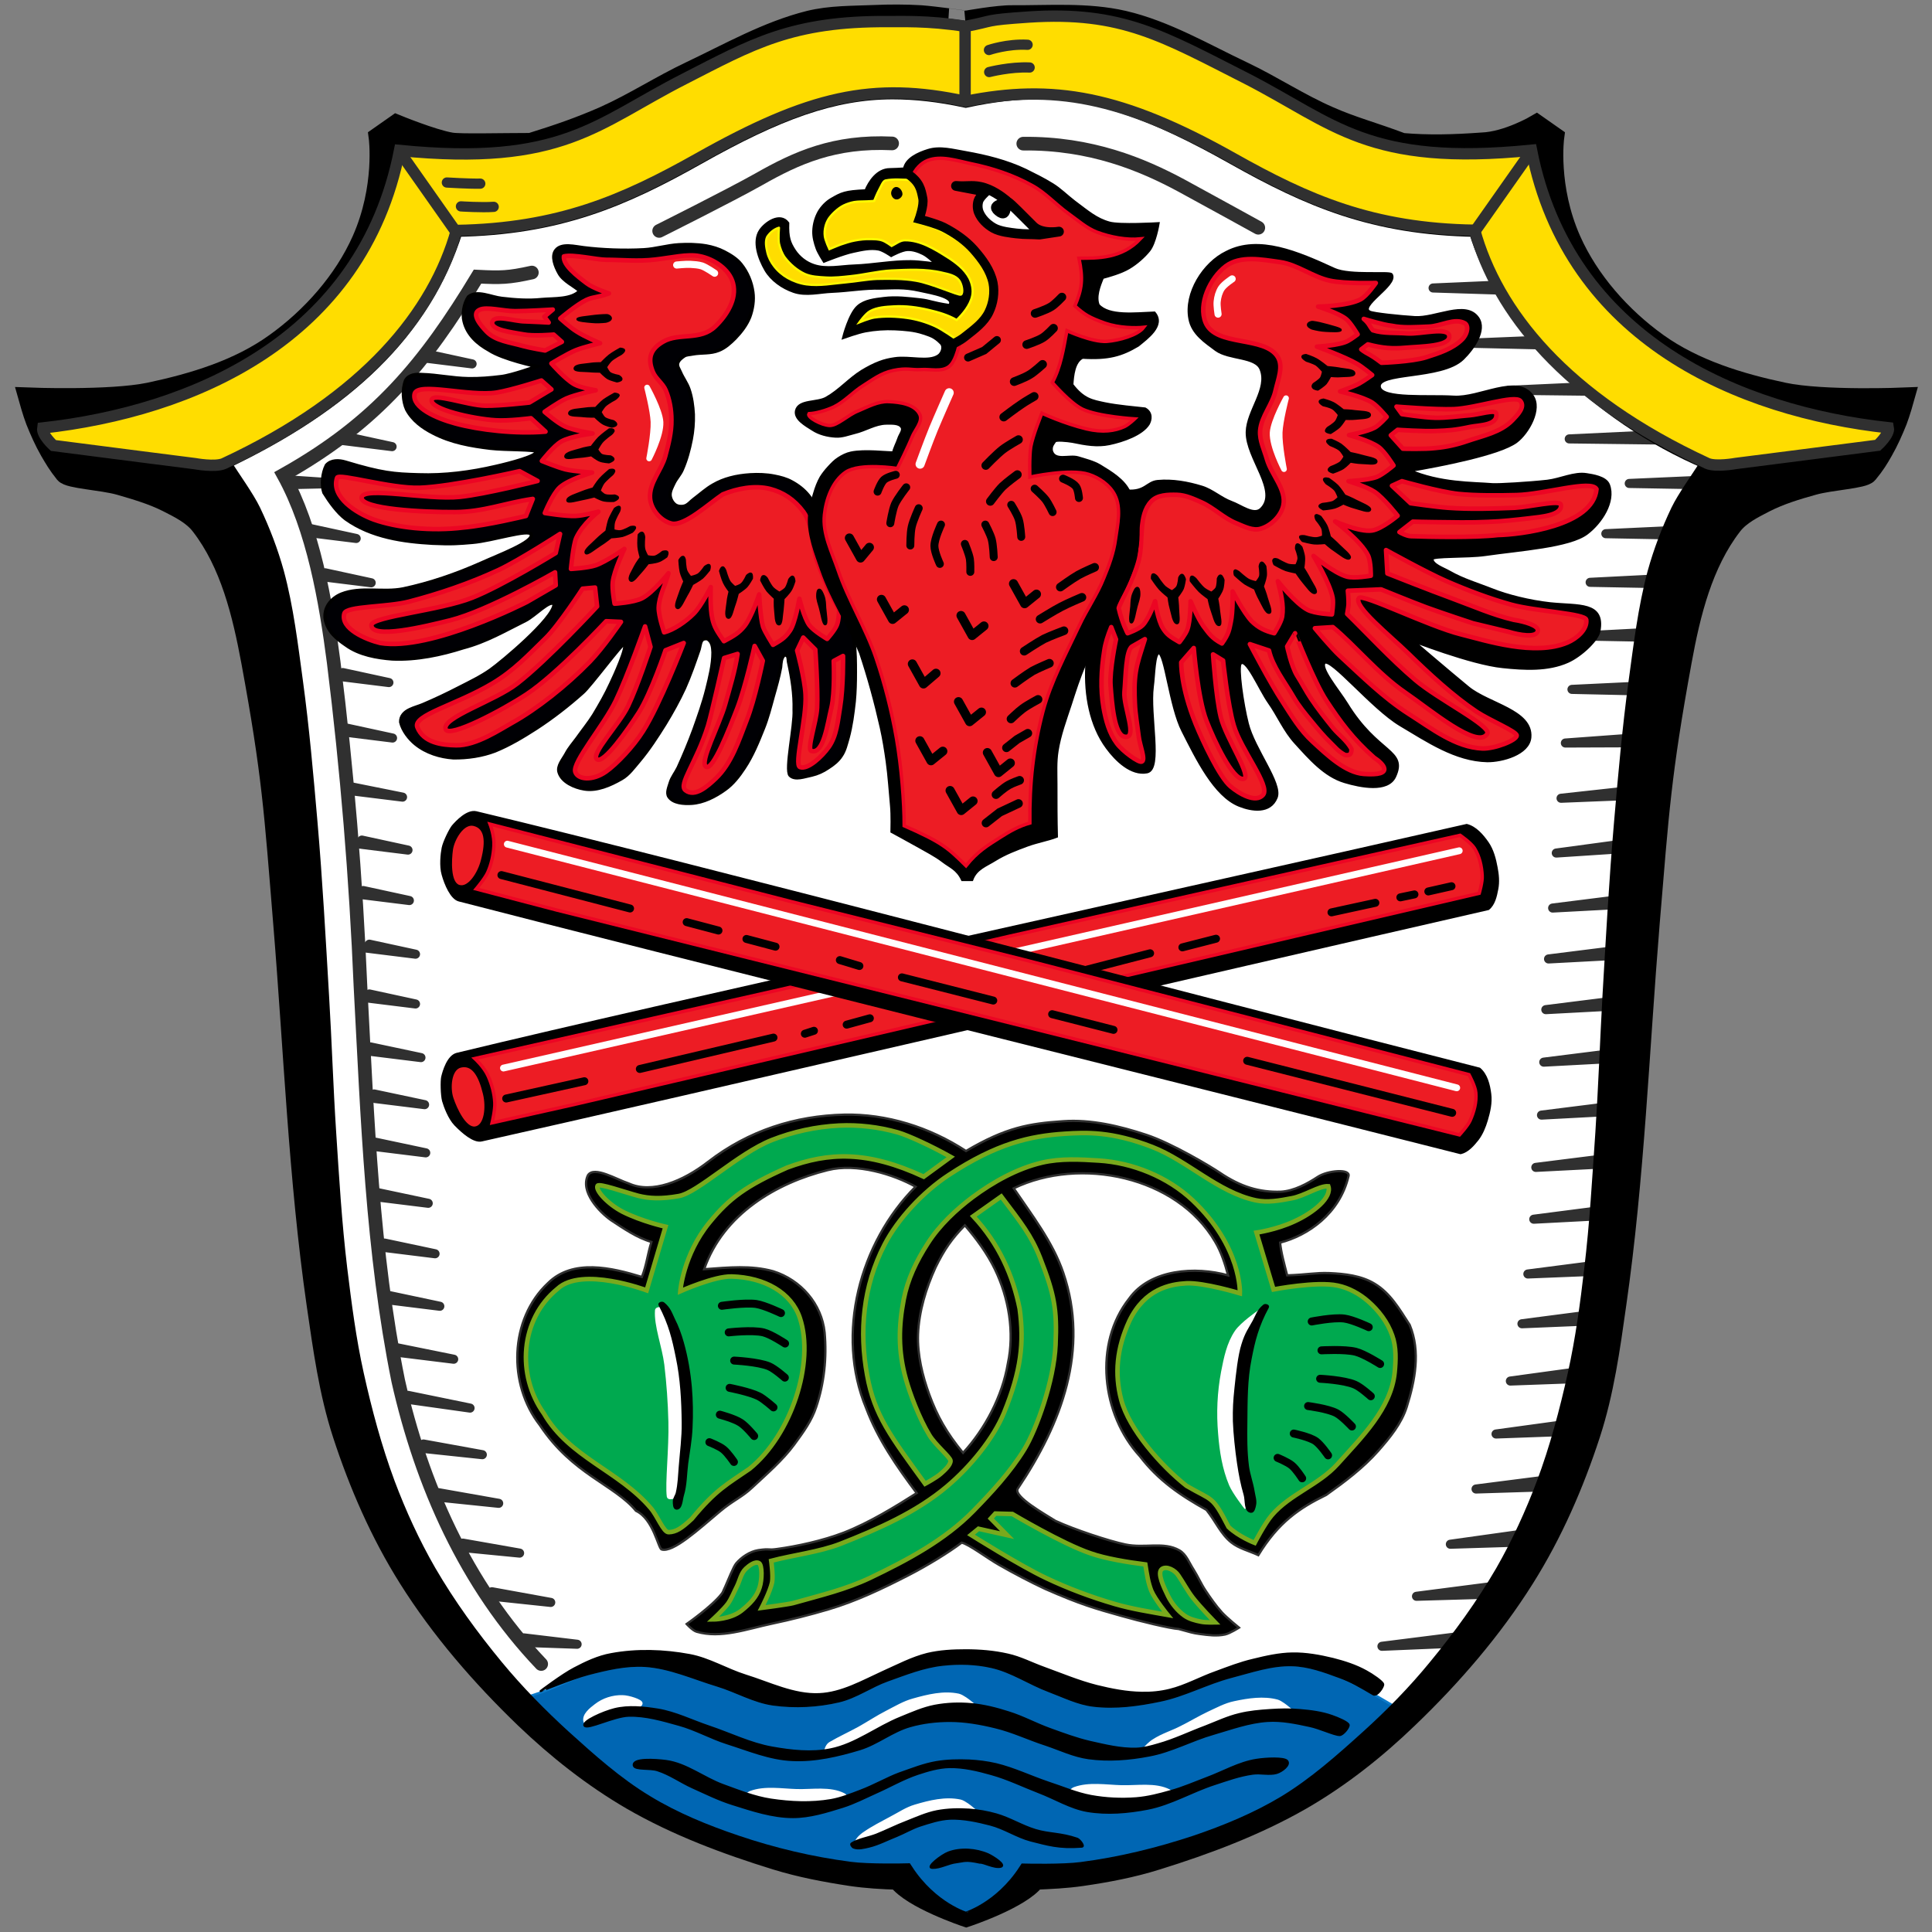
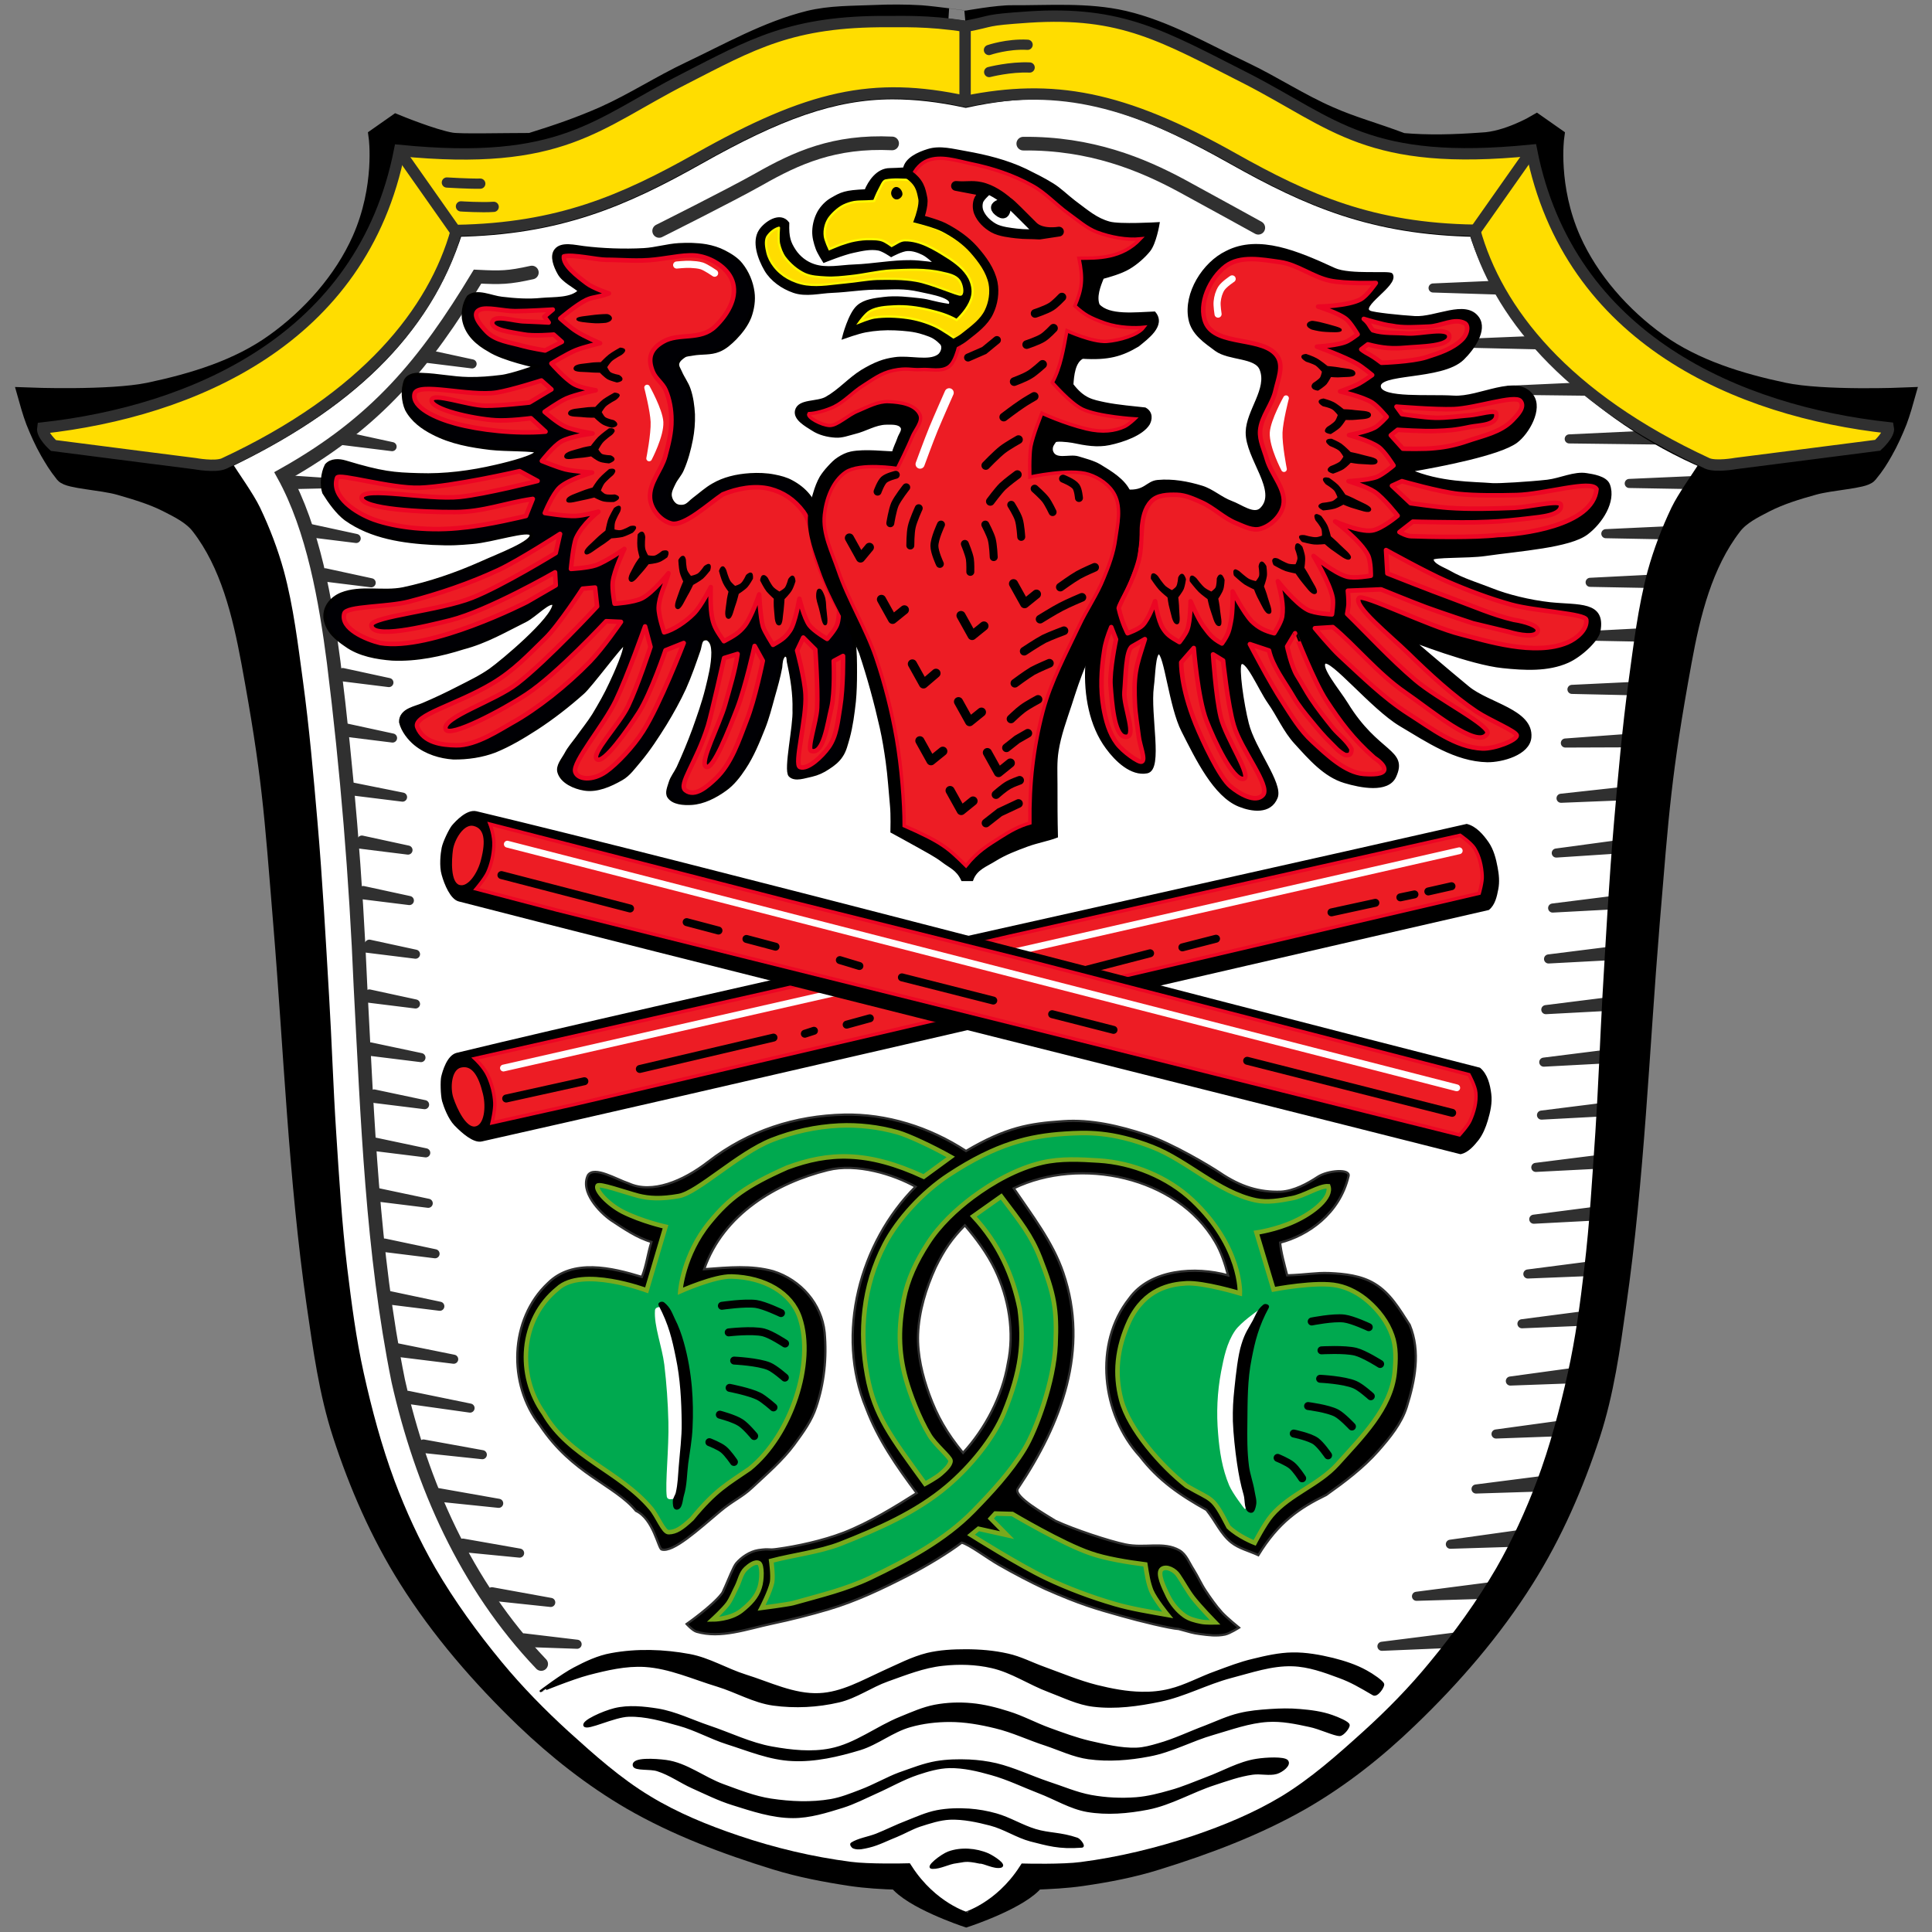
<svg xmlns="http://www.w3.org/2000/svg" version="1.1" id="Ebene_1" x="0px" y="0px" viewBox="0 0 850 850" style="enable-background:new 0 0 850 850;" xml:space="preserve">
  <rect x="0" y="0" width="850" height="850" fill="#808080" stroke="none" />
  <style type="text/css">
	.st0{fill-rule:evenodd;clip-rule:evenodd;stroke:#000000;stroke-width:9;}
	.st1{fill-rule:evenodd;clip-rule:evenodd;fill:#FFFFFF;}
	.st2{fill:none;stroke:#303030;stroke-width:6;stroke-linecap:round;}
	.st3{fill:none;stroke:#303030;stroke-width:4;stroke-linecap:round;stroke-linejoin:round;}
	.st4{fill:none;stroke:#303030;stroke-width:6;stroke-linecap:round;stroke-linejoin:round;}
	.st5{fill-rule:evenodd;clip-rule:evenodd;fill:#000004;stroke:#000000;stroke-width:1.5;}
	.st6{fill-rule:evenodd;clip-rule:evenodd;fill:#ED1C24;stroke:#EC0523;stroke-width:2;stroke-linejoin:round;}
	.st7{fill-rule:evenodd;clip-rule:evenodd;stroke:#000000;stroke-width:1.5;}
	.st8{fill-rule:evenodd;clip-rule:evenodd;stroke:#000000;stroke-width:0.942;stroke-linecap:round;stroke-linejoin:round;}
	.st9{fill-rule:evenodd;clip-rule:evenodd;stroke:#000000;stroke-width:0.873;stroke-linecap:round;stroke-linejoin:round;}
	.st10{fill-rule:evenodd;clip-rule:evenodd;stroke:#000000;stroke-width:0.852;stroke-linecap:round;stroke-linejoin:round;}
	.st11{fill-rule:evenodd;clip-rule:evenodd;stroke:#000000;stroke-width:0.861;stroke-linecap:round;stroke-linejoin:round;}
	.st12{fill-rule:evenodd;clip-rule:evenodd;stroke:#303030;}
	.st13{fill-rule:evenodd;clip-rule:evenodd;fill:#00A94F;stroke:#79A91D;stroke-width:2;}
	.st14{fill:none;stroke:#000000;stroke-width:3.5;stroke-linecap:round;stroke-linejoin:round;}
	.st15{fill-rule:evenodd;clip-rule:evenodd;fill:#FFFFFF;stroke:#FFFFFF;stroke-width:1.474;}
	.st16{fill-rule:evenodd;clip-rule:evenodd;stroke:#000000;stroke-width:0.983;}
	.st17{fill-rule:evenodd;clip-rule:evenodd;fill:#FFFFFF;stroke:#FFFFFF;stroke-width:1.552;}
	.st18{fill-rule:evenodd;clip-rule:evenodd;stroke:#000000;stroke-width:0.974;}
	.st19{fill-rule:evenodd;clip-rule:evenodd;stroke:#000000;}
	.st20{fill-rule:evenodd;clip-rule:evenodd;fill:#ED1C24;stroke:#000000;}
	.st21{fill-rule:evenodd;clip-rule:evenodd;fill:#ED1C24;stroke:#EC0523;stroke-width:1.5;}
	.st22{fill:none;stroke:#FFFFFF;stroke-width:3;stroke-linecap:round;}
	.st23{fill-rule:evenodd;clip-rule:evenodd;stroke:#000000;stroke-linejoin:round;}
	.st24{fill-rule:evenodd;clip-rule:evenodd;fill:#0066B3;stroke:#0B7ACA;}
	.st25{fill-rule:evenodd;clip-rule:evenodd;fill:#FFFFFF;stroke:#FFFFFF;stroke-width:1.564;}
	.st26{fill-rule:evenodd;clip-rule:evenodd;fill:#FFFFFF;stroke:#FFFFFF;stroke-width:1.541;}
	.st27{fill-rule:evenodd;clip-rule:evenodd;fill:#FFFFFF;stroke:#FFFFFF;stroke-width:1.622;}
	.st28{fill-rule:evenodd;clip-rule:evenodd;fill:#FFFFFF;stroke:#FFFFFF;stroke-width:1.782;}
	.st29{fill-rule:evenodd;clip-rule:evenodd;fill:#FFFFFF;stroke:#FFFFFF;stroke-width:1.794;}
	.st30{fill-rule:evenodd;clip-rule:evenodd;fill:#FFFFFF;stroke:#FFFFFF;stroke-width:1.572;}
	.st31{fill-rule:evenodd;clip-rule:evenodd;stroke:#000000;stroke-width:0.886;}
	.st32{fill-rule:evenodd;clip-rule:evenodd;fill:#FFDD00;stroke:#FFFA00;}
	.st33{fill-rule:evenodd;clip-rule:evenodd;stroke:#000000;stroke-width:1.086;}
	.st34{fill-rule:evenodd;clip-rule:evenodd;fill:#FFDD00;stroke:#FAF500;stroke-linejoin:round;}
	.st35{fill:none;stroke:#000000;stroke-width:4;}
	.st36{fill-rule:evenodd;clip-rule:evenodd;fill:#FFFFFF;stroke:#000000;stroke-width:4.3;stroke-linejoin:round;}
	.st37{fill:none;stroke:#000000;stroke-width:3.8;stroke-linecap:round;stroke-linejoin:round;}
	.st38{fill:none;stroke:#000000;stroke-width:3.5;stroke-linecap:round;}
	.st39{fill:none;stroke:#000000;stroke-width:3.8;stroke-linecap:round;}
	.st40{fill:none;stroke:#000000;stroke-width:4;stroke-linecap:round;stroke-linejoin:round;}
	.st41{fill:none;stroke:#000000;stroke-width:6;}
	.st42{fill-rule:evenodd;clip-rule:evenodd;fill:#FFDD00;stroke:#303030;stroke-width:5;}
	.st43{fill:none;stroke:#303030;stroke-width:5;}
	.st44{fill:none;stroke:#303030;stroke-width:4.5;stroke-linecap:round;stroke-linejoin:round;stroke-miterlimit:5;}
	.st45{fill-rule:evenodd;clip-rule:evenodd;fill:#FFFFFF;stroke:#FFFFFF;stroke-width:2.5;stroke-linejoin:round;}
	.st46{fill:none;stroke:#FFFFFF;stroke-width:4;stroke-linecap:round;}
	.st47{fill:none;stroke:#FFFFFF;stroke-width:3.126;stroke-linecap:round;stroke-linejoin:round;}
</style>
  <path class="st0" d="M405.1,6.8c-6.8-0.4-13.7-0.4-20.5-0.1c-9.5,0.4-19.3,0.2-28.6,2.5c-18.4,4.6-35.2,14.2-52.3,22.3  c-12.9,6.1-25,14-38,19.8c-10.5,4.6-19.7,7.8-32.2,11.7c-12.8,0-31.3,0.5-35.1-0.2c-8.2-1.4-24-7.9-24-7.9l-7.7,5.4  c0,0,3,22-7.4,45.4c-7.9,17.8-22.1,33.9-38.2,45.4c-16.1,11.6-36,17.6-55.4,21.7c-17.3,3.6-53.1,2.2-53.1,2.2s1.9,6.8,3.2,10.1  c1.8,4.5,3.8,9,6.2,13.2c2,3.4,3.4,5.9,6.6,9.9c1.9,2.3,16.1,2.9,24,5.1c7.2,2.1,14.5,4.2,21.2,7.6c5.3,2.7,11,5.5,14.6,10.2  c13,16.8,18.3,38.9,22.2,59.8c9.2,49.8,10.1,66.3,14.1,115.3c4.6,55.7,6.7,112.1,14.7,167.7c2.8,19.2,5.4,38.6,11.4,57  c7.2,22.1,16.6,43.7,29,63.4c14.2,22.6,32,43.1,51.2,61.6c14.2,13.6,29.9,26,46.9,35.9c19.9,11.5,41.6,19.6,63.6,26.4  c10.7,3.3,21.8,5.4,33,7.1c6.8,1,13.8,1.4,20.5,1.6c6.1,8.4,30.1,16.4,30.1,16.4c0,0,24.2-8,30.3-16.4c6.7-0.3,13.7-0.6,20.5-1.6  c11.1-1.6,22.2-3.7,33-7.1c21.9-6.8,43.7-15,63.6-26.4c17-9.8,32.7-22.2,46.9-35.9c19.3-18.5,37-39,51.2-61.6  c12.4-19.7,21.8-41.3,29-63.4c6-18.4,8.7-37.8,11.4-57c8-55.5,10.1-111.9,14.7-167.7c4.1-49.1,5-65.5,14.1-115.3  c3.8-20.9,9.2-43,22.2-59.8c3.6-4.7,9.4-7.5,14.6-10.2c6.7-3.4,14-5.6,21.2-7.6c7.8-2.2,22.1-2.8,23.9-5.1c3.3-4,4.7-6.4,6.7-9.9  c2.4-4.2,4.4-8.7,6.2-13.2c1.3-3.3,3.2-10.1,3.2-10.1s-35.8,1.5-53.1-2.2c-19.4-4.1-39.3-10.2-55.4-21.7  c-16.1-11.5-30.3-27.6-38.2-45.4c-10.4-23.4-7.4-45.4-7.4-45.4l-7.7-5.4c0,0-12.7,7.5-24,7.9c-12.5,0.9-23.6,1.2-35.1,0.2  c-12.7-4.8-21.8-7.1-32.2-11.7c-13.1-5.7-25.1-13.7-38-19.8c-17.1-8.1-33.9-18-52.3-22.3c-16-3.7-32.7-2.3-49.1-2.4  c-6.4-0.1-20.2,2.4-20.2,2.4S411.7,7.3,405.1,6.8L405.1,6.8z" />
  <path class="st1" d="M451.1,822.9c0,0,16.5,0.4,24.7-0.7c17-2.2,33.8-6.3,50.1-11.7c13.6-4.6,27.1-10.2,39.4-17.6  c13.3-8.1,25-18.5,36.5-28.9c10.5-9.5,20.5-19.7,29.5-30.7c10.9-13.2,21-27.1,29.6-41.9C668,679,674,665.9,679,652.6  c5.8-15.5,10.1-31.7,13.7-47.9c3.4-15.3,5.5-30.9,7.3-46.4c2.4-20,3.5-40,4.9-60.1c1.3-19.8,2-39.7,3.1-59.6  c1.5-25.6,2.9-51.2,5.1-76.7c1.8-20.7,3.6-41.4,6.4-62c2.2-16,4.1-32.2,8.3-47.9c2.6-9.4,6.1-18.6,10.3-27.4  c2.8-5.8,8.8-14.1,13.2-21c-49.4-20.8-90.4-62.6-102.2-102.4c-45.1-0.8-73.5-13.2-106.4-31.7c-35.2-19.8-59.5-28.6-85.5-28.8  c-10.2-0.1-20.7,1.2-32.3,3.7c-11.6-2.5-22.1-3.7-32.3-3.7c-26.1,0.1-50.4,9-85.5,28.8c-32.9,18.5-61.3,30.9-106.4,31.7  c-14.2,45-48.4,76.8-102.2,102.4c4.4,6.9,10.4,15.2,13.2,21c4.2,8.8,7.7,18,10.3,27.4c4.2,15.6,6.1,31.8,8.3,47.9  c2.8,20.6,4.6,41.3,6.4,62c2.2,25.5,3.6,51.1,5.1,76.7c1.2,19.9,1.8,39.7,3.1,59.6c1.3,20,2.5,40.1,4.9,60.1  c1.9,15.5,3.9,31.1,7.3,46.4c3.6,16.2,7.9,32.3,13.7,47.9c5,13.3,11,26.4,18.1,38.7c8.6,14.8,18.7,28.7,29.6,41.9  c9,10.9,19,21.1,29.5,30.7c11.5,10.4,23.2,20.9,36.5,28.9c12.3,7.5,25.8,13,39.4,17.6c16.2,5.5,33.1,9.5,50.1,11.7  c8.2,1.1,24.7,0.7,24.7,0.7c11.1,17.1,26.2,21.4,26.2,21.4S440,840,451.1,822.9L451.1,822.9z" />
  <path class="st2" d="M392.5,63.1c-25.4-1.2-42,6.3-58.7,15.8c-12.6,7.1-43.8,22.7-43.8,22.7 M234,119.9c-10.4,2.3-13.7,2.3-23.9,1.8  c-23.1,38.2-44.4,64.2-85.4,87.2c13.2,23.9,18.6,55.5,22.1,82.4c5.9,47.4,9.8,95,11.8,142.8c3.1,58,5.1,116.4,16.6,173.4  c10.2,45.2,29.6,89.7,62.9,124.6" />
  <path class="st3" d="M207.7,160.1l-20.3-4.4l-1.5,1.7L207.7,160.1z M172.5,196.5l-20.3-4.4l-1.5,1.7L172.5,196.5z M156.7,236.9  l-20.3-4.4l-1.5,1.7L156.7,236.9z M163.3,256.4L143,252l-1.5,1.7L163.3,256.4z M171.1,300.3l-20.3-4.4l-1.5,1.7L171.1,300.3z   M172.7,324.7l-20.3-4.4l-1.5,1.7L172.7,324.7z M177.1,350.7l-21.9-4.4l0.1,1.7L177.1,350.7z M179.5,374l-20.3-4.4l-1.5,1.7  L179.5,374z M180.1,396.2l-20.3-4.4l-1.5,1.7L180.1,396.2z M182.8,419.8l-20.3-4.4l-1.5,1.7L182.8,419.8z M182.8,441.7l-20.3-4.4  L161,439L182.8,441.7z M185.2,465.3l-22.2-4.7l0.4,2L185.2,465.3z M186.8,486l-22.2-4.7l0.4,2L186.8,486z M187.3,507.2l-22.2-4.7  l0.4,2L187.3,507.2z M188.4,529.4l-22.2-4.7l0.4,2L188.4,529.4z M191.4,551.6l-22.2-4.7l0.4,2L191.4,551.6z M193.5,574.7l-22.2-4.7  l0.4,2L193.5,574.7z M199.6,598l-24.7-5l0.4,2L199.6,598z M206.8,619.5l-27.3-5.6l1.7,2L206.8,619.5z M212.2,640l-25.9-4.7l0.4,2  L212.2,640z M219.4,661.4l-26.6-4.7l0.4,2L219.4,661.4z M228.6,683.3l-25-4.4l0.4,2L228.6,683.3z M242.3,705l-25.9-4.7l0.4,2  L242.3,705z M253.9,723.4l-23.4-2.8l0.4,2L253.9,723.4z M150.2,212.7l-20.7-1.4l-1.2,1.9L150.2,212.7z" />
  <path class="st4" d="M553.6,100.2c0,0-19-10.5-33.9-18.6c-17.3-9.3-39.8-18.7-69.5-18.4" />
  <path class="st3" d="M630.5,126.7l27.8-1.2l0.9,2.1L630.5,126.7z M646,151l29.3-1.2l1.3,1.9L646,151z M664,171.7l32.8-1.5l1.3,1.9  L664,171.7z M690.4,193.1l36.1-1.7l4.7,2.2L690.4,193.1z M716.8,212.7l29.4-1.3l-1,1.8L716.8,212.7z M706.5,234.8l27.9-1.3l-1,1.8  L706.5,234.8z M699.6,256.2l27.6-1.4l-0.7,1.9L699.6,256.2z M695.7,279.8l26.8-1.4l-0.5,1.9L695.7,279.8z M691.6,303.3l27.2-1.3  l0,1.9L691.6,303.3z M688.7,326.9l27.3-2l0,1.9L688.7,326.9z M686.8,351.2l27.4-3l0,1.9L686.8,351.2z M684.7,375.3l27.4-3.7l0,1.9  L684.7,375.3z M683.1,399.5l26.3-3.3l0,1.9L683.1,399.5z M681.3,421.9l26.3-3.3l0,1.9L681.3,421.9z M680.1,444.2l26.3-3.3l0,1.9  L680.1,444.2z M679.2,467.3l26.3-3.3l0,1.9L679.2,467.3z M678.2,490.6l26.3-3.3l0,1.9L678.2,490.6z M675.7,513.6l27.9-3.5l-0.5,2.1  L675.7,513.6z M674.8,536.4l27.1-3.5l-0.3,2.1L674.8,536.4z M672.2,560.5l27.9-3.6l-0.5,2.5L672.2,560.5z M669.6,582.4l26.9-3.5  l-0.5,2.4L669.6,582.4z M658.2,630.9l28.5-3.9l-0.9,2.9L658.2,630.9z M664.5,607.6l28.5-3.9l-0.9,2.9L664.5,607.6z M649.4,655.1  l29.7-3.8l-0.9,2.9L649.4,655.1z M638.1,679.4l30.7-4.3l-1.5,3.4L638.1,679.4z M623.2,702.3l33.3-4.3l-2.2,3.4L623.2,702.3z   M608,724.3l33.3-4.2l-2.5,2.9L608,724.3z" />
  <path class="st5" d="M298.7,107.7c-5.2,0.3-10.2,1.9-15.4,2.2c-8.8,0.5-18.6,0.1-26.5-0.9c-3.7-0.4-9.7-2.1-12.2,1.1  c-2.1,2.6-0.3,7.1,1.4,10.1c1.9,3.5,6.9,5.7,9.1,7.8c-3.7,3.9-11.1,3.3-16.8,3.8c-5.8,0.6-11.7,0.2-17.5-0.5  c-4.7-0.5-11-3.8-14.7-0.7c-2.1,3.1-2.7,7.7-1.9,10.8c1.4,5.9,6,9.9,10.9,12.6c6.2,4.1,21.1,7.2,21.1,7.2s-11.1,4-15.7,4.5  c-4.8,0.6-9.6,1-14.5,0.9c-6.8-0.1-13.5-1.6-20.2-1.8c-2.8-0.2-5.8,0-7.3,2.5c-1.6,4-1.2,9.2,0.4,12.8c2.6,4.9,7.1,8.1,11.6,10.4  c8,4.2,16.9,5.7,25.2,6.7c6.7,0.8,20,0.4,20.3,1.5c0.5,1.9-11.6,5.1-17.8,6.5c-11.1,2.6-22.6,4.1-34,3.7  c-10.9-0.3-16.1-0.7-32.3-5.6c-2.7-0.8-6.2-1-8.3,1.4c-1.8,3.5-2.2,8.7-1.1,12c2.6,4.2,6,8.9,9.6,11.6c11.3,8.1,25.6,10,38.2,10.7  c8.6,0.4,11.7,0.1,17.6-0.4c8.7-0.7,24.8-6.1,25.8-3.5c1.4,3.3-14.2,9.1-21.9,12.6c-11,4.9-22.6,8.9-34.4,11.4  c-8.9,1.8-18.7-1.1-27.2,2.3c-4.8,2-7.8,6.2-7.1,11c1,5.4,5.1,8.7,9.1,11.4c5.9,4.3,13.8,5.6,20.4,6.1c10.7,0.5,21.7-1.9,31.1-4.9  c10.3-2.7,18.5-7.6,27.4-12c4.4-2.2,11.1-9.7,12.7-7.1c-0.3,6.4-23.1,25.4-27.9,28.8c-4.2,3-9.2,5.4-13.9,7.8  c-5.2,2.7-10.5,5.2-15.9,7.5c-1.9,0.8-3.9,1.3-5.8,2.2c-2.4,1.1-4.1,2.9-4,5.5c0.9,3.8,3.8,7.4,6.5,9.6c4.8,3.9,10.9,5.7,16.6,6.1  c6.3,0.1,12.8-0.9,18.3-3c6.4-2.6,12.4-6.2,18.3-10c7.2-4.7,14-10,20.4-15.7c3.2-2.7,17.4-21.9,18.3-21.5c1.6,1.2-4.6,14.7-6,17.6  c-2.2,4.8-4.8,9.3-7.5,13.8c-2.2,3.5-4.9,6.8-7.3,10.2c-1.6,2.2-3.5,4.3-4.8,6.8c-1.4,2.6-4,5.4-3.1,8.2c1.3,4.2,6.7,6.6,11.1,7.3  c5.6,0.9,11.4-1.7,16.3-4.5c3.2-1.8,5.4-5,7.8-7.8c4.3-5.1,7.9-10.7,11.4-16.3c3.1-5.1,6-10.3,8.5-15.7c2.5-5.6,4.5-11.4,6.5-17.2  c0.7-2.6,0.5-4.9,3.5-4.6c2.3,1.1,2.5,3.8,2.6,6c0,5.5-1.4,10.9-2.7,16.2c-1.5,6-3.6,11.9-5.7,17.8c-2.1,5.7-4.4,11.2-6.9,16.7  c-1.1,2.3-2.8,4.3-3.5,6.7c-0.6,2-1.7,4.4-0.6,6.1c1.9,2.8,6.4,3.1,9.9,2.9c5.3-0.3,10.5-3,14.8-6.1c3.4-2.4,6.1-5.9,8.4-9.4  c3.6-5.4,6.1-11.6,8.5-17.6c1.8-4.5,3-9.3,4.3-14c1.2-4.2,2.4-8.4,3.2-12.7c0.2-2.2,0.2-3.9,1.6-5.4c2-0.3,1.7,1.6,1.9,2.9  c1.6,7.3,2.7,14.3,2.5,21.2c0.4,6.9-4,26.4-1.8,28.8c2.2,2.2,6.4,0.5,9.5-0.1c2.6-0.6,5-1.7,7.2-3.2c2.2-1.4,4.4-3.1,5.8-5.3  c1.6-2.3,2.2-5.2,3-7.9c1.4-5.2,2.1-10.6,2.7-16c0.4-4.2,0.5-8.4,0.5-12.7c0-4.6,0-9.2-0.6-13.7c-1-11.8-5.5-23.1-9.3-33  c-2.7-7.5-4.2-15.8-6.6-22.9c-1-2.9-2.1-5.9-4.1-8.3c-2-2.5-4.6-4.5-7.4-6c-2.3-1.3-5-2-7.6-2.5c-3.5-0.7-7.1-0.8-10.6-0.6  c-3,0.2-6,0.6-8.9,1.4c-2.6,0.7-5.1,1.7-7.5,3.1c-3,1.7-5.6,4.1-8.4,6.2c-1.4,1-2.6,2.7-4.3,3.1c-1.2,0.3-2.7,0.2-3.8-0.5  c-1.3-0.9-2.2-2.5-2.4-4.1c-0.2-1.9,0.9-3.8,1.7-5.5c1-2.1,2.7-3.8,3.6-5.9c1.9-4.3,3.1-8.8,4-13.4c0.7-3.6,1-7.3,0.9-11  c-0.2-3.7-0.7-7.5-1.9-11c-0.9-2.7-2.7-5-3.8-7.6c-0.5-1.2-1.5-2.5-1.2-3.8c0.3-1.4,1.7-2.5,2.9-3.3c1.1-0.7,2.5-0.6,3.8-0.9  c3.8-0.7,7.8-0.1,11.4-1.6c2.8-1.1,5.1-3.2,7.2-5.3c2.6-2.7,5-5.8,6.4-9.3c1.3-3.5,1.9-7.4,1.4-11c-0.6-4.4-2.4-8.7-5.2-12.2  c-1.9-2.4-4.7-4.1-7.4-5.5c-2.5-1.3-5.2-2.1-7.9-2.6C306.4,107.5,302.5,107.5,298.7,107.7L298.7,107.7z" />
  <path class="st6" d="M266.7,114.3c-4.2,0-14.5-2.5-18.6-1.5c-0.5,3.8,5.9,8.7,10,11.8c2.8,2.2,9.8,4.5,9.8,4.5  c-5.9,2.1-6.8,1.4-10,2.9c-4.2,2-11.4,8.1-11.4,8.1s4.6,4.2,7.3,5.8c3.2,2.1,10.2,5.1,10.2,5.1s-7.3,1.7-10.7,3.1  c-3.7,1.5-10.7,5.8-10.7,5.8s6.1,7,10.1,9.2c2.9,1.6,9.4,2.6,9.4,2.6s-8.8,1.8-12.9,3.6c-3.4,1.5-9.6,5.9-9.6,5.9s5.6,4.9,8.9,6.4  c3.8,1.8,12.2,3.1,12.2,3.1s-9.6,1.2-13.7,3.5c-3.5,2-8.6,8.6-8.6,8.6s6.8,2.8,10.4,3.7c3.8,0.9,11.7,1.4,11.7,1.4s-10.3,3-14.2,6.5  c-3.2,2.9-6.6,11.3-6.6,11.3s9,1.5,13.5,1.3c3.4-0.1,10.1-1.9,10.1-1.9s-6.9,5.3-9.8,11.6c-1.3,2.9-2.3,13.6-2.3,13.6  s7.4-0.4,10.9-1.6c4.6-1.6,12.6-7.2,12.6-7.2s-4.5,9.4-5.1,14.5c-0.4,3.2,0.8,9.6,0.8,9.6s8.4-0.5,12.1-2.4c4.7-2.4,11.6-11,11.6-11  c-1.4,5.4-4.1,9.9-4.3,15.1c-0.1,3.7,2.4,10.9,2.4,10.9c4.2-1.1,9.4-4.6,13-8.2c3.3-3.3,7.5-11.7,7.5-11.7s-0.4,9.2,0.7,13.9  c0.8,3.5,1.9,5.3,5.1,9.9c4.7-2.5,6.6-3.7,9-6.6c3.2-4,6.5-14,6.5-14s0.5,10.4,1.7,14.2c0.7,2.2,4.4,8,4.4,8  c4.6-2.6,5.6-3.6,7.5-6.3c2.3-3.4,4.1-14,4.1-14s2,8.4,4.4,11.7c2,2.6,7.8,6,7.8,6s3.4-3.8,4.3-6.1c0.9-2.1,1-6.8,1-6.8  s-2-3.5-2.9-5.3c-2.5-5.3-4.9-10.6-6.8-16.1c-2.5-7-1.7-15.5-6-21.6c-4.1-5.5-9-8.6-14.7-10.1c-6.8-1.7-14.4-0.2-20.8,2.4  c-6,4-16.5,13.8-22.3,12.9c-4.8-1-9.3-6.1-9.7-11.2c-0.5-6.8,5-12.2,6.7-18.5c1.4-5.2,2.8-10.6,2.7-16c0-4.4-0.8-9-2.5-13  c-1.3-3.1-4.5-5.1-5.7-8.2c-2.5-6.1-0.8-10.1,4.6-13.2c6.9-4,16.4-0.3,22.9-6.7c5.1-4.9,9.6-12.1,7.8-19  c-1.6-6.2-8.5-10.7-14.7-11.9c-5.3-1.1-12.3,0.7-19.6,1.5C280.8,115.1,273.3,114.3,266.7,114.3L266.7,114.3z M243.2,136.2  c0,0-11.1,0.7-16.6,0.7c-5.2,0-12.5-2.1-15.6-0.6c-4,1.8,0.8,7.2,3.1,9.6c3.9,4.1,10.4,4.7,15.9,6.3c3.2,0.9,9.8,2,9.8,2l7.4-3.8  l-3.6-3.2c0,0-9.1,0.8-13.4-0.1c-4.8-0.9-14.6-1.9-13.6-5.5c1-3.4,9.6-0.2,14.5-0.2c3.4,0.1,10.3,0.5,10.3,0.5l-1.9-2.6L243.2,136.2  z M238.2,167.4c0,0-13,4.2-19.7,5.3c-12,1.9-34.9-4.8-36.1,0.6c-1.3,6,9.7,10.8,17.9,13c10.5,2.9,26.7,4.7,39.7,3.6l-6.4-5.9  c0,0-10,1.3-15.6,0.9c-9.8-0.6-28.7-4.8-28.1-8.9c0.5-3.5,15.8,2.4,23.7,2.5c6.4,0.1,19.3-1.4,19.3-1.4l9.7-5.8L238.2,167.4z   M228.6,207.3c0,0-29.5,6.8-44,7.3c-12.7,0.4-35.6-6.5-36.3-4.4c-2.8,8.5,8.5,15.6,16.2,18.4c10.1,3.6,25.2,5.2,39.3,3.5  c10.4-0.9,27.6-5.1,27.6-5.1l3-7.5c-12.3,1.8-21.5,5.7-34.1,5.8c-13.9,0.1-41.7-1.3-41.2-6.4c0.5-5.1,28.9,1.2,43.2-0.3  c10.9-1.1,34.2-7,34.2-7L228.6,207.3z M246.4,234.9c0,0-18.1,11.7-27.1,15.9c-12.7,5.9-26.3,10.5-39.4,13.9  c-9.7,2.5-27.5,1.9-28.4,5.2c-1.9,6.7,9.6,11.5,15.8,13c22.2,3.7,64.6-18.1,64.6-18.1l12.6-7.3l-0.3-5.7c0,0-29.4,16.9-46.1,21.1  c-11.2,2.8-34.8,8.5-34.7,2.1c0.1-3.7,30.1-6.4,44.3-12c13.2-5.2,36.8-19.7,36.8-19.7L246.4,234.9z M261.8,258.5l-5.5,0.5  c0,0-10.7,16.4-16.3,21.8c-7.3,7.1-13.8,14.2-23.4,19.9c-15.9,9.5-35,13.9-33,19.2c2.7,6.9,10.8,7.9,17.1,8  c8.8,0.2,19.5-7.1,24.6-9.9c10.8-6,23.9-16.3,34.2-26.9c6-6.2,13.7-17.5,13.7-17.5l-6.5-0.3c0,0-21.7,23.4-35.1,32.2  c-10.8,7.1-33.8,19.2-35.5,15.4c-2.2-5.1,21.7-12.5,31.5-20.2c13.3-10.3,35.1-33.9,35.1-33.9L261.8,258.5z M283.8,275.6  c0,0-7.7,21.9-12.9,32.7c-5.2,10.8-19.2,27.1-17.8,31.3c1.1,3.4,7.5,4.1,13.5-0.1c4.8-3.4,12-11,16.3-17.8  c7.4-11.5,17.9-38.8,17.9-38.8l-8,3.2c0,0-6.3,18.7-11.7,27.3c-5,7.8-15.4,22.6-18.4,20.7c-3.2-2.1,9.7-15.3,13.6-23.4  c4.3-9,9.9-26.1,9.9-26.1L283.8,275.6z M353.4,280.5l-2.7,5.7c0,0,3.3,12.1,3.7,19.3c0.6,10.7-5.2,31-2.4,32  c3.4,1.2,9.6-4.6,12.6-8.8c3.5-4.9,4-11.5,5-17.5c1.5-9.1,1.3-22.6,1.3-22.6l-4.1,2.2c0,0,0.6,13.8-1,20.5  c-1.7,6.8-3.4,20.7-8.8,19.1c-2.2-0.7,2.2-12.6,2.5-19c0.4-8.5-0.8-25.6-0.8-25.6L353.4,280.5z M332,284.2c0,0-4,18.1-7.7,27.6  c-3.5,9-10.7,27.5-13.7,25.5c-3-1.9,5.9-18.3,8.5-27.6c2-7.2,4.3-14.6,5.4-22l-5.9,1.8c0,0-5.4,24.1-7.1,29.8  c-5.1,16.3-13.2,25.8-9.9,28.4c4.1,3.2,9.6-1.7,13.3-5.2c7-6.7,10.1-16.6,13.6-25.6c3.7-9.3,7.1-26.2,7.1-26.2L332,284.2z" />
  <path class="st7" d="M587,118.6c6.8,3.1,24.4,1.1,25.1,2.3c2.5,4.4-15.1,13.8-9.5,16.5c1.7,0.8,13.2,2,19.8,2.4  c9.2,0.6,22.4-7.4,27.7,0.2c3.6,5.2-2.1,13.3-6.6,17.7c-9.3,9.1-38.2,5.5-36.7,12.7c1.2,5.6,21.8,3.7,32.8,4.4  c11.5,0.7,27.7-9.9,34.4-0.6c4.1,5.7-1.9,16.2-7,20c-7.3,5.4-33,10.4-47.2,12.8c13.6,6,28.3,5.6,36.7,6.3c2.8,0.2,16.2-0.6,24.3-1.5  c5.8-0.7,11.9-3.8,17.2-2.9c2.5,0.4,8.4,1.2,9.6,4.5c2.7,7.2-3.3,16.4-9.5,21.1c-7.6,5.8-29.7,7.2-44.8,9.4  c-7.7,1.1-23.1,0.4-23.3,1.9c-0.3,2.7,4.9,4.4,7.7,6c5.9,3.4,12.5,5.3,18.8,7.8c6.5,2.6,16.4,5.1,25.5,6.1  c12.6,1.3,23.7-0.6,21.4,11.9c-0.7,3.9-7.9,10.7-13.7,13.3c-8.7,3.9-19.1,3.3-28.6,2.3c-13.9-1.4-40.4-11.8-40.4-11.8  s16.7,14.3,25.1,21.2c9,7.4,28.2,10.2,27.2,21.8c-0.6,7.1-12.2,10.3-18.7,10.2c-13.9-0.3-26.3-8.8-38.1-15.8  c-12.4-7.4-30.5-29.8-33.5-27.4c-2.7,2.2,6,12.4,9.6,18.2c13.7,22.4,26.6,20.4,21.2,32c-3.1,6.6-14.8,4.3-21.8,2.2  c-8.8-2.6-15.4-10.3-21.6-17.1c-4.8-5.2-7.6-12-11.7-17.8c-4.1-5.8-10.1-20.4-12.8-17c-1.4,1.8,0.9,17.9,3.1,26.5  c2.8,11.3,15.1,26.4,12.7,32.4c-2.7,6.8-10.6,5.6-16.1,3.4c-10.8-4.3-18.6-20.5-24.8-32.7c-5.5-10.7-7.6-34.2-10.6-34.4  c-2.3-0.1-2.3,10-3,15c-1.6,12.4,4.1,36.2-2.3,37.4c-6.7,1.3-13.4-5.1-17.4-10.6c-7.3-9.8-9.6-23.3-9-35.5  c0.8-17.1,12.1-32.1,17.5-48.4c2.7-8.1,1.9-20.9,0.2-28.9c8.1,0.6,8.8-3.8,13.5-4.2c6.5-0.6,13.1,0.6,19.3,2.5c4.6,1.4,8.4,5,13,6.7  c4.2,1.5,9.9,6.1,13.2,3c8.3-8-6.3-22.5-6.1-34c0.2-9.4,9.6-18.9,6.1-27.7c-2.3-5.9-14-4.4-19.8-8.6c-4.7-3.5-10.3-7.1-11.5-13.5  c-2.2-11.2,6.1-24.4,16.1-29.2C553.8,103.8,570.9,111.2,587,118.6L587,118.6z" />
  <path class="st6" d="M578.5,276.4c0,0,7,8.5,11,12.2c9.8,9,19.2,18.4,30.3,25.5c10.1,6.4,20.5,14.7,32.4,15.2  c5.4,0.2,15.1-3.6,15.1-5.7c0-1.8-12-6.7-17.7-10.5c-10.4-7-20.7-16.5-30.2-25.8c-7.7-7.5-24.4-20.9-21.5-24.2  c1.8-2,30.5,12.4,44.9,16c11.2,2.8,32.4,9.7,46.8,3.6c4-1.7,8.8-5.7,8.3-10c-0.4-2.8-22.2-3.7-33.1-6.7c-9.7-2.7-19.2-6.3-28.4-10.3  c-9.1-4-26.6-13.7-26.6-13.7l0.6,10.3c0,0,18.9,7.5,28.5,11c9,3.3,18,7.3,27.1,9.4c5.2,0.8,10.8,2.6,10.6,4.7  c-0.3,3.5-8.5,1.9-12.8,0.6l-15.8-3.8c0,0-13.7-4.5-20.5-7c-6.7-2.5-19.9-7.9-19.9-7.9l-14.6,0.6c0,0,0.4,4.1,0.3,6.1  c-0.1,1.4-0.6,4.1-0.6,4.1c8.3,8.1,19.3,20,29.9,29c10,8.6,34.1,20.5,31.7,23.8c-4.3,6.9-25.1-10.7-36.2-18.3  c-11.8-8.1-22-20.7-31.7-28.7L578.5,276.4z M607.8,159.6c0,0,13.2-0.4,19.6-2.4c5.6-1.8,11.7-3.7,15.9-7.9c1.2-1.2,2.2-3.1,2.2-4.9  c0-0.8-0.3-1.7-0.9-2.1c-4.6-2.7-10.7,1.3-16.1,1.4c-5.4,0.2-11.1,0.7-16.3-0.4c-3.5-0.3-12.2-3-12.2-3c2.5,2.1,2.4,3.1,4,5  c4.6,1.5,10.1,1,15.1,1.4c6.2,0.4,17.8-3,18.5,1c0.8,4.8-12.7,4.7-19.4,5.3c-5.5,0.5-10,0.2-16.4-1.5l-2.9,2.2c0,0,1.1,1,3.8,2.4  C604.7,157.2,607.8,159.6,607.8,159.6L607.8,159.6z M620.8,235.9c8.5,0.3,27.8,0.7,38.2-0.5c9.6-0.2,41.9-3.9,43.4-20.2  c-2.2-4.3-22.9,2.3-35.1,2.6c-7.8,0.2-17.9,0.3-25.7-0.5c-8.4-0.9-24.8-5.6-24.8-5.6l-4.4,2l8.2,7.7c0,0,10.9,1.6,16.4,2  c9.7,0.7,19.7,0.4,29.4,0c6.3-0.3,19.8-3.6,20.3-1.4c0.9,4.7-8.7,5.4-13.7,6c-6,0.7-12.1,1.4-18.2,1.6c-7.9,0.4-15.8,0.2-23.6,0.1  c-3.2,0-9.6-0.2-9.6-0.2l-5.9,4.6C615.8,234.2,618.9,235.9,620.8,235.9L620.8,235.9z M645.4,194.1c7-2.4,14.9-3.9,20-9.2  c2.1-2.2,5.8-5.8,3.5-8.5c-2.5-2.8-19.5,3.2-29.3,3.6c-8.4,0.3-25.2-1.1-25.2-1.1l2.4,3.3c0,0,9.7,1.5,14.6,1.6  c5.1,0.1,10.2-0.7,15.3-1.1c3.9-0.3,11.3-2.7,11.6-0.8c0.9,5.3-7.4,5.1-11.4,5.9c-7,1.5-9.8,1.6-14.7,1.8  c-5.8,0.3-17.3-0.5-17.3-0.5l-3,2.4l5.3,5.9c0,0,9.6,0.3,14.4-0.3C636.1,196.7,640.8,195.7,645.4,194.1L645.4,194.1z M583.6,308.3  c6,9.1,11.5,16.7,20.9,25c4.3,2.8,9.3,8.2-4.5,7.2c-8-0.6-16-8.2-22.5-14.2c-5.5-5-9.4-11.6-13.4-17.8c-5.3-8-14.2-25.1-14.2-25.1  l8.4,2.8c1.6,7.1,7,13.9,10.7,20.3c2.3,4,5.3,7.6,8.2,11.1c2.6,3.2,5.3,6.4,8.3,9.3c2,1.9,3.1,3.6,6.3,5.3c2.4,0.3,2.8-0.7,2.8-2.7  c-2.2-3.9-5.4-6-8-9.1c-3.4-4.2-6.8-8.5-9.8-13c-2.2-3.3-4-6.8-6.1-10.1c-2.6-4.2-4.4-12.9-4.4-12.9l3.5-5.8  C569.8,278.5,578.1,300,583.6,308.3L583.6,308.3z M503.7,281.2c-2.1,6.8-3.2,9.6-4,14.5c-0.7,4.5-0.6,9.1-0.4,13.6  c0.2,5,1.1,9.9,1.7,14.8c0.4,3.7,3.2,10.3,1.3,11c-1.3,0.5-8.2-4.4-10.9-8c-3.4-4.5-4.9-10.2-5.9-15.8c-1.4-8.1-1-16.6,0.3-24.8  c0.5-3.6,1.6-6.9,3.1-10.6l2.1,5.4c0,0-2.9,13.5-2.4,20.3c0.6,7.8,1.6,21.6,6.1,22.5c6.2,1.3-0.5-13.1,0-19.6  c0.6-6.8,0.6-18.4,3.4-20.1L503.7,281.2L503.7,281.2z M555.7,349.7c-3.2,3.8-10.5-0.5-14.3-3.7c-4.8-4-12.2-19.8-15.3-27.4  c-6.8-16.8-6.4-27.2-6.4-27.2l5.5-6.3c0,0,1.7,21.8,5.5,31.8c3.7,9.5,11.6,26.1,16.2,25.8c4.6-0.2-7.5-17.8-9.8-27.2  c-2.2-9-3.4-27.6-3.4-27.6l4.4,2.7c0,0,2,19.3,4.7,28.5C545.9,329.8,559,345.7,555.7,349.7z M579.9,134.9c0,0,13.1-0.2,18.7-3.2  c2.9-1.6,6.7-7.2,6.7-7.2s-13.6,0.4-20.1-1c-7.7-1.6-14.3-7.1-22.1-8.2c-7.9-1.1-17.4-3-23.8,1.8c-7,5.3-12.2,16.7-8.9,24.8  c4.5,10.8,26.1,5.7,31.8,15.2c2.5,4.2,0.1,9.8-1,14.6c-1.3,6.2-6.3,11.5-6.8,17.8c-0.3,4.3,1.8,8.4,3,12.6c2,6.9,8.7,13.3,7.2,20.3  c-1,4.6-5.4,8.9-9.9,10.2c-3.5,1.1-7.4-1-10.8-2.4c-5.5-2.2-9.9-6.8-15.3-9.2c-3.4-1.5-7-3.2-10.8-3.3c-3.9-0.1-8.7,0-11.3,2.9  c-5.8,6.1-3.4,17.3-5.4,25.5c-2.2,9-8.5,19.2-8.9,21.5c1.5,6.6,3.9,11,3.9,11s4.8-1.7,6.6-3.5c2.8-2.8,5.5-10.6,5.5-10.6  s1.2,8.5,3.5,12c1.7,2.6,2.8,3.5,7.2,6c0,0,2.8-3.5,3.5-5.6c1.4-3.9,1.4-12.4,1.4-12.4s3.2,7.6,5.6,10.9c2.3,3,3.7,5.4,8.2,7.7  c3.1-4.3,3.2-6.1,3.9-9.4c1-4.4,0.8-13.5,0.8-13.5s4.8,9.2,8.3,13c3,3,6,4.4,10,5.4c0,0,3-4.6,3.5-7.3c0.8-5.2-0.6-10.5-1.9-15.6  c0,0,7.7,9.8,13.1,12.6c3.2,1.7,10.7,2,10.7,2s0.8-5,0.3-7.4c-1.3-6.6-8.4-18.3-8.4-18.3s9.1,7.6,14.7,9.1  c3.4,0.9,10.5-0.4,10.5-0.4s0.1-6.2-1.2-8.9c-3-6.3-14.5-15-14.5-15s10.7,4.8,16.2,4c4.3-0.6,11.3-6.5,11.3-6.5s-6.1-7.8-10.1-10.5  c-3.4-2.3-11.5-4.7-11.5-4.7s8.6-0.4,12.5-1.9c2.7-1.1,7.3-5,7.3-5s-3.8-6.1-6.5-8.1c-3.8-2.8-13.1-5.3-13.1-5.3s7.9-1.4,11.4-3.3  c2-1.1,5.2-4.7,5.2-4.7s-3.9-4.7-6.4-6.3c-4.2-2.6-14.1-4.9-14.1-4.9s5.7-2,8.3-3.4c2-1.1,5.8-3.8,5.8-3.8s-4.2-3.5-6.6-4.9  c-5.5-3.2-17.7-7.6-17.7-7.6s10-0.5,13.6-2.5c1.7-0.9,4.3-2.9,4.3-2.9s-3.1-5.2-5-6.7C589,137.7,579.9,134.9,579.9,134.9  L579.9,134.9z" />
  <path class="st8" d="M337.4,254.5c0,0,1.5,3.1,2.7,4.3c0.8,0.8,2.8,2,2.8,2s2-1.1,2.7-1.9c0.9-1.1,1.6-3.9,1.6-3.9s0.9-1.4,1.5-1.3  c0.7,0.2,0.8,2,0.8,2s-0.8,2.7-1.6,3.9c-0.8,1.4-3.2,3.8-3.2,3.8s-0.2,3.4-0.4,5c-0.4,2.2-0.3,6.4-1.6,6.3c-1.6-0.1-1.4-4.4-1.7-6.6  c-0.2-1.6-0.1-4.9-0.1-4.9s-2.3-2.1-3.3-3.3c-1.1-1.4-2.7-4.6-2.7-4.6s0.2-1.6,0.8-1.8C336.5,253.2,337.4,254.5,337.4,254.5  L337.4,254.5z M509.1,253.8c0,0,2,3.1,3.4,4.4c0.9,0.8,3.1,2,3.1,2s1.8-1.1,2.3-2c0.7-1.1,0.9-4,0.9-4s0.6-1.4,1.3-1.3  c0.7,0.2,1.2,2,1.2,2s-0.4,2.7-0.9,4c-0.6,1.4-2.5,3.8-2.5,3.8s0.4,3.4,0.4,5.1c0,2.2,0.8,6.5-0.5,6.4c-1.6-0.1-2.1-4.4-2.8-6.7  c-0.5-1.6-0.9-4.9-0.9-4.9s-2.6-2.1-3.8-3.4c-1.3-1.4-3.5-4.7-3.5-4.7s-0.1-1.7,0.5-1.8C508,252.5,509.1,253.8,509.1,253.8  L509.1,253.8z M526.1,254.8c0,0,2.2,3,3.7,4.2c1,0.8,3.2,1.8,3.2,1.8s1.7-1.2,2.2-2.1c0.6-1.2,0.6-4.1,0.6-4.1s0.5-1.5,1.2-1.4  c0.7,0.1,1.3,2,1.3,2s-0.1,2.8-0.6,4.1c-0.5,1.5-2.2,4-2.2,4s0.7,3.4,0.8,5.2c0.2,2.2,1.3,6.6,0,6.5c-1.6,0-2.4-4.4-3.3-6.7  c-0.6-1.6-1.3-5-1.3-5s-2.8-2-4-3.2c-1.4-1.4-3.8-4.5-3.8-4.5s-0.2-1.7,0.4-1.9C524.9,253.5,526.1,254.8,526.1,254.8L526.1,254.8z   M545,251.7c0,0,2.7,2.5,4.3,3.4c1.1,0.6,3.4,1.1,3.4,1.1s1.4-1.6,1.7-2.7c0.3-1.3-0.2-4.3-0.2-4.3s0.2-1.6,0.9-1.7  c0.7,0,1.6,1.7,1.6,1.7s0.4,2.9,0.2,4.2c-0.2,1.6-1.3,4.6-1.3,4.6s1.3,3.3,1.7,5c0.6,2.2,2.4,6.3,1.2,6.6c-1.5,0.4-3.1-3.8-4.3-5.9  c-0.9-1.5-2.1-4.7-2.1-4.7s-3-1.4-4.4-2.3c-1.6-1.1-4.4-3.7-4.4-3.7s-0.5-1.6,0-2C543.6,250.7,545,251.7,545,251.7L545,251.7z   M562.1,246.2c0,0,3.1,1.8,4.8,2.3c1.1,0.3,3.4,0.2,3.4,0.2s1-2,1-3.1c0-1.4-1.1-4.2-1.1-4.2s-0.1-1.7,0.5-1.9  c0.7-0.2,1.9,1.3,1.9,1.3s1,2.8,1.1,4.2c0.2,1.7-0.3,4.9-0.3,4.9s1.9,3,2.7,4.6c1,2,3.7,5.7,2.6,6.3c-1.4,0.8-3.8-3-5.4-4.8  c-1.1-1.3-3-4.1-3-4.1s-3.1-0.6-4.6-1.1c-1.7-0.6-5-2.5-5-2.5s-0.8-1.5-0.4-2C560.6,245.6,562.1,246.2,562.1,246.2L562.1,246.2z   M573.9,235.9c0,0,3.4,1,5.1,0.9c1.1,0,3.1-0.8,3.1-0.8s0.1-2.3-0.3-3.4c-0.5-1.4-2.6-3.9-2.6-3.9s-0.8-1.7-0.3-2  c0.5-0.4,2.1,0.7,2.1,0.7s1.9,2.5,2.5,3.8c0.8,1.6,1.6,5,1.6,5s2.8,2.4,4.1,3.8c1.7,1.7,5.4,4.6,4.6,5.5c-0.9,1.2-4.5-1.9-6.6-3.3  c-1.5-0.9-4.2-3.3-4.2-3.3s-3,0.3-4.5,0.2c-1.8-0.1-5.4-1.1-5.4-1.1s-1.3-1.3-1.1-1.9C572.4,235.7,573.9,235.9,573.9,235.9  L573.9,235.9z M581.9,221.7c0,0,3.3-0.3,4.7-0.9c0.9-0.4,2.4-1.9,2.4-1.9s-0.8-2.3-1.6-3.3c-1-1.2-3.8-2.9-3.8-2.9s-1.3-1.4-1.1-1.9  c0.3-0.6,2.1-0.1,2.1-0.1s2.6,1.8,3.7,2.9c1.3,1.3,3.3,4.4,3.3,4.4s3.4,1.4,5,2.3c2.1,1.1,6.4,2.7,6.2,3.9c-0.3,1.5-4.6-0.3-6.9-0.9  c-1.7-0.4-4.9-1.8-4.9-1.8s-2.4,1.4-3.8,1.8c-1.6,0.5-5,0.8-5,0.8s-1.6-0.8-1.7-1.4C580.5,222.1,581.9,221.7,581.9,221.7  L581.9,221.7z M585.6,205.5c0,0,3-1.1,4.2-2.1c0.8-0.7,1.8-2.5,1.8-2.5s-1.2-2.2-2.2-3c-1.2-1-4.1-2.1-4.1-2.1s-1.5-1.1-1.4-1.7  c0.1-0.7,1.9-0.6,1.9-0.6s2.8,1.2,4.1,2.1c1.5,1.1,4.1,3.7,4.1,3.7s3.4,0.7,5.1,1.2c2.2,0.7,6.5,1.2,6.5,2.5c0,1.6-4.3,0.7-6.6,0.7  c-1.6,0-4.9-0.6-4.9-0.6s-1.9,2-3.1,2.8c-1.3,0.9-4.5,2-4.5,2s-1.7-0.4-1.9-1.1C584.4,206.2,585.6,205.5,585.6,205.5L585.6,205.5z   M584.2,188.2c0,0,2.7-1.6,3.6-2.8c0.6-0.8,1.3-2.9,1.3-2.9s-1.5-2-2.6-2.7c-1.3-0.9-4.3-1.5-4.3-1.5s-1.6-0.9-1.6-1.6  c0-0.7,1.7-0.9,1.7-0.9s2.9,0.8,4.2,1.5c1.6,0.8,4.5,3.2,4.5,3.2s3.4,0.1,5.1,0.4c2.2,0.3,6.4,0.2,6.6,1.5c0.3,1.7-4,1.5-6.1,1.8  c-1.5,0.2-4.8,0.1-4.8,0.1s-1.5,2.4-2.5,3.4c-1.1,1.1-3.9,2.8-3.9,2.8s-1.6-0.2-2-0.8C583.2,189.1,584.2,188.2,584.2,188.2  L584.2,188.2z M578,168.9c0,0,2.4-1.5,3.2-2.6c0.5-0.8,0.9-2.9,0.9-2.9s-1.8-2.1-2.9-2.9c-1.4-0.9-4.4-1.8-4.4-1.8s-1.7-1-1.8-1.7  c-0.1-0.7,1.6-0.8,1.6-0.8s3,1,4.4,1.8c1.7,0.9,4.9,3.5,4.9,3.5s3.4,0.3,5.1,0.6c2.2,0.5,6.4,0.5,6.8,1.9c0.5,1.7-3.7,1.3-5.8,1.5  c-1.5,0.2-4.7-0.1-4.7-0.1s-1.2,2.3-2,3.3c-1,1.1-3.5,2.7-3.5,2.7s-1.7-0.2-2.1-0.9C577.1,169.8,578,168.9,578,168.9L578,168.9z" />
  <path class="st9" d="M575.4,142.8c0.1-0.7,1.3-1.3,2.2-1.2c1.7,0.2,4.3,0.8,6.4,1.4c2,0.6,6,1.5,5.9,2.2c-0.1,0.8-4.4,0.5-6.6,0.4  c-2-0.1-4.1-0.5-6-1C576.4,144.2,575.3,143.6,575.4,142.8z" />
  <path class="st8" d="M319.1,251c0,0,0.9,3.3,1.8,4.8c0.6,1,2.4,2.5,2.4,2.5s2.2-0.6,3-1.4c1.1-0.9,2.3-3.6,2.3-3.6s1.2-1.2,1.8-0.9  c0.6,0.3,0.4,2.1,0.4,2.1s-1.4,2.5-2.3,3.5c-1.1,1.2-3.9,3-3.9,3s-0.8,3.3-1.4,4.9c-0.8,2-1.5,6.2-2.8,5.9c-1.6-0.4-0.5-4.6-0.3-6.8  c0.1-1.6,0.9-4.8,0.9-4.8s-1.9-2.5-2.5-3.9c-0.8-1.6-1.7-5.1-1.7-5.1s0.5-1.6,1.2-1.6C318.5,249.6,319.1,251,319.1,251L319.1,251z   M301.3,246.3c0,0,0.1,3.4,0.7,4.9c0.4,1,1.8,2.7,1.8,2.7s2.3-0.5,3.3-1.1c1.3-0.8,3-3.4,3-3.4s1.4-1.1,1.9-0.8c0.6,0.4,0,2.2,0,2.2  s-1.9,2.4-3,3.4c-1.3,1.1-4.4,2.8-4.4,2.8s-1.5,3.2-2.5,4.8c-1.2,2-2.9,6.2-4.1,5.7c-1.5-0.6,0.5-4.6,1.2-6.9  c0.5-1.6,1.9-4.8,1.9-4.8s-1.3-2.7-1.6-4.1c-0.4-1.7-0.6-5.2-0.6-5.2s0.8-1.5,1.5-1.5C301,244.8,301.3,246.3,301.3,246.3  L301.3,246.3z M283.4,236.3c0,0-0.3,3.4,0,5.1c0.2,1.2,1.4,3.3,1.4,3.3s2.3,0.5,3.3,0.2c1.3-0.3,3.4-2.1,3.4-2.1s1.5-0.5,2,0  c0.5,0.6-0.3,2.1-0.3,2.1s-2.1,1.6-3.4,2c-1.5,0.6-4.7,0.9-4.7,0.9s-1.9,2.5-3,3.7c-1.4,1.4-3.6,4.8-4.7,3.9c-1.3-1.1,1.1-4.3,2-6.3  c0.7-1.4,2.5-3.8,2.5-3.8s-0.9-3.1-1-4.7c-0.2-1.8,0.1-5.3,0.1-5.3s1-1.2,1.6-0.9C283.3,234.8,283.4,236.3,283.4,236.3z M269,190.9  c0,0-3.1,2.2-4.3,3.7c-0.8,1-2,3.2-2,3.2s1.1,1.8,1.9,2.3c1.1,0.6,4,0.7,4,0.7s1.4,0.6,1.3,1.3c-0.2,0.7-2,1.3-2,1.3  s-2.7-0.2-3.9-0.7c-1.4-0.5-3.8-2.4-3.8-2.4s-3.4,0.6-5.1,0.7c-2.2,0.1-6.4,1.2-6.4-0.2c0.1-1.7,4.4-2.4,6.6-3.1  c1.6-0.6,4.9-1.1,4.9-1.1s2.1-2.8,3.3-4c1.4-1.4,4.6-3.7,4.6-3.7s1.6-0.2,1.8,0.4C270.3,189.7,269,190.9,269,190.9L269,190.9z   M272.4,224.9c0,0-1.9,3.3-2.3,5c-0.3,1.1-0.2,3.4-0.2,3.4s2,0.6,3.2,0.4c1.5-0.2,4.3-1.8,4.3-1.8s1.7-0.4,2,0.1  c0.2,0.6-1.3,2-1.3,2s-2.8,1.4-4.3,1.8c-1.7,0.4-5,0.6-5,0.6s-3,2.4-4.7,3.4c-2.1,1.3-5.8,4.5-6.4,3.5c-0.8-1.2,3.1-4.1,4.9-6  c1.3-1.3,4.2-3.6,4.2-3.6s0.6-3.1,1.1-4.7c0.6-1.8,2.6-5.2,2.6-5.2s1.5-1.1,2-0.8C273,223.4,272.4,224.9,272.4,224.9L272.4,224.9z   M269.4,208.7c0,0-2.9,2.4-4,3.9c-0.7,1-1.6,3.3-1.6,3.3s1.4,1.6,2.4,1.9c1.3,0.5,4.2,0.2,4.2,0.2s1.6,0.4,1.5,1  c-0.1,0.7-1.9,1.4-1.9,1.4s-2.9,0.1-4.2-0.2c-1.6-0.3-4.3-1.8-4.3-1.8s-3.5,0.9-5.2,1.2c-2.2,0.4-6.6,1.8-6.7,0.6  c-0.1-1.6,4.2-2.7,6.5-3.7c1.6-0.7,4.9-1.6,4.9-1.6s1.8-2.9,2.9-4.1c1.3-1.5,4.3-4,4.3-4s1.7-0.4,2,0.2  C270.5,207.5,269.4,208.7,269.4,208.7L269.4,208.7z M270.8,175.5c0,0-3.2,1.7-4.5,2.9c-0.9,0.8-2.1,2.9-2.1,2.9s1,2,1.8,2.6  c1.1,0.8,3.9,1.4,3.9,1.4s1.4,0.8,1.2,1.5c-0.2,0.7-2,0.9-2,0.9s-2.7-0.7-3.8-1.4c-1.4-0.8-3.6-3-3.6-3s-3.4,0-5-0.2  c-2.1-0.3-6.4,0-6.3-1.3c0.2-1.7,4.5-1.6,6.8-2c1.6-0.3,4.9-0.3,4.9-0.3s2.2-2.4,3.5-3.4c1.5-1.1,4.8-2.9,4.8-2.9s1.6,0.1,1.8,0.7  C272.1,174.5,270.8,175.5,270.8,175.5L270.8,175.5z M273.3,155.7c0,0-3.2,1.7-4.5,2.9c-0.9,0.8-2.2,2.9-2.2,2.9s0.9,2,1.7,2.6  c1.1,0.8,3.9,1.3,3.9,1.3s1.4,0.8,1.2,1.5c-0.2,0.7-2,0.9-2,0.9s-2.7-0.7-3.8-1.3c-1.4-0.8-3.5-3-3.5-3s-3.4,0-5-0.2  c-2.1-0.2-6.4,0.1-6.3-1.2c0.2-1.7,4.5-1.6,6.8-2c1.6-0.3,4.9-0.3,4.9-0.3s2.3-2.4,3.6-3.4c1.5-1.2,4.8-3,4.8-3s1.6,0.1,1.7,0.7  C274.6,154.8,273.3,155.7,273.3,155.7L273.3,155.7z" />
  <path class="st10" d="M360.5,259.4c-0.8-0.1-1,1.5-1,2.5c-0.1,1.7,0.7,3.8,1.2,5.6c0.7,2.4,1.3,7.1,2.3,7.2c1.2,0.1,0.3-4.7,0.1-7.2  c-0.1-1.8-0.1-3.6-0.8-5.4C361.9,261.1,361.3,259.5,360.5,259.4L360.5,259.4z" />
  <path class="st11" d="M268.8,140.1c0.1-0.7-1-1.5-1.9-1.5c-1.7,0-4.4,0.2-6.6,0.5c-2.1,0.3-6.2,0.6-6.3,1.3  c-0.1,0.8,4.2,1.1,6.4,1.3c2,0.2,4.1,0.1,6.1-0.1C267.5,141.4,268.7,140.9,268.8,140.1L268.8,140.1z" />
-   <path class="st10" d="M500.3,258.6c0.8-0.1,1,1.5,1,2.5c0.1,1.7-0.7,3.8-1.2,5.6c-0.7,2.4-1.3,7.1-2.3,7.2c-1.2,0.1-0.3-4.7-0.1-7.2  c0.1-1.8,0.1-3.6,0.8-5.4C498.9,260.4,499.5,258.7,500.3,258.6L500.3,258.6z" />
  <path class="st12" d="M311.6,511.1c-11.2,8.7-24.8,14.2-34.9,9.6c-5.5-1.8-15.2-7.8-18-3.7c-3.6,7.2,4.9,16.2,10.2,19.9  c5.5,3.6,11.4,7.7,17.7,9.5c-1.7,5.4-2.1,10.1-4.2,15.4c-13.4-4.1-30.4-8.1-41.3,2.7c-17,15.9-17.7,44.5-3.6,62.5  c14.4,21.7,32.7,26.1,42.3,37.7c7.7,3.6,9.8,16.6,11.3,17c5,1.5,16.3-8.9,25.6-16.7c5.8-4.9,9.8-6.3,14.3-10.6  c6.1-5.7,13.3-11.9,18.4-18.8c4.1-5.6,7.7-10.5,9.7-16.6c3.5-10.4,4.7-21.6,3.7-32.8c-1.3-12.6-10.5-23.1-22.6-26.9  c-9.8-2.7-19.4-1.7-30.4-0.9c8.4-24.3,31.8-38,54.4-43.6c12.7-3.2,29,1.9,38.6,7.3c-24.6,24.6-35.3,64.9-21.7,97.5  c5.1,13.6,13.5,25.7,22.2,37.3c-9.3,5.9-20.8,13-32.1,17.4c-9.4,3.6-20.6,6-29.4,7.2c-4.3,0.6-2.7-0.3-8.2,0.5  c-3.8,0.6-7.5,3.2-9.7,5.8c-1.2,1.4-3.5,7.3-4.8,10.2c-1.2,2.5-0.9,2.3-1.6,3.2c-4.1,5.4-15.4,13.3-15.4,13.3s2.6,2.9,4.4,3.4  c10.6,3.1,22.1-1.2,32.9-3.5c8.5-1.8,16.9-3.9,25.3-6.4c12.1-3.6,23.6-9.1,34.9-14.9c8.2-4.2,17.7-10,23.5-14.4  c3.2,0.7,11.2,6.8,16.3,9.7c6.8,3.9,14.1,7.7,20.3,10.6c15.9,7,22.2,8.7,33.5,11.9c8.4,2.4,21.7,5.6,25.4,5.8  c5.1,1.4,6.1,1.8,9.3,2.2c3.7,0.5,7.5,1,11.1,0.2c2.2-0.5,6.1-3,6.1-3s-5.2-4.2-7.5-6.7c-2.7-3-5-6.3-7.2-9.6c-2-3-3.4-6.3-5.3-9.3  c-1.9-2.9-3.2-6.7-6.2-8.4c-6.9-4-15.3-0.8-23.8-2.6c-7.2-1.5-22.6-6.6-30.8-10.4c-4.2-2.7-18.8-10.8-16.5-14.2  c19.3-28.7,31.5-61.2,20-94.9c-4.6-13.6-14.1-25.8-21.8-37.2c29.2-14.1,71.8-5.3,88.6,23.5c2.6,4.3,4.4,9.8,5.7,14.8  c-14.3-4-34.2-2.8-43.5,10.2c-15.7,19.8-12.2,51,4.7,69.4c8.1,10.6,17.8,17.2,29.3,23.6c4.2,5.3,6.2,10.5,10.9,14.3  c3.4,2.7,7.8,3.7,11.9,5.6c8.9-14.5,18-20.7,29.9-26.5c8-5.7,16.3-11.9,22.9-19.4c5.1-5.8,10.2-12,12.5-19.3  c3.6-11.5,6.2-24.3,1.3-36.1c-4.7-7.3-8.6-14-15.4-18.1c-5.9-3.6-13.2-4.4-20.1-4.7c-6.1-0.2-9.5,0.7-18.4,1  c-1.1-4.3-2.8-10.4-3.1-14.4c12.1-3.1,26.2-12.6,30.1-29.3c0.8-3.3-9.2-2.5-13.6,0.4c-4.4,2.9-10.4,6.2-16.2,6.5  c-9.4,0.3-17.6-2.1-26.9-8.4c-4-2.7-20.8-12.8-32.2-16.6c-11.8-3.9-24.4-6.9-36.8-6c-14.8,1-25,2.7-42.6,13.1  c-16-10.5-35-16.4-53.6-16C349.9,490.9,329.5,497.3,311.6,511.1L311.6,511.1z M424.5,539.1c5,5.8,9.8,12.3,13.2,19.3  c6.1,12.6,8.7,27.7,5.7,41.5c-2.4,14.3-10,28.8-19.7,39.3c-7.4-9-11.4-16.3-14.8-25.5c-3.1-8.5-5.3-17.6-5-26.6  c0.4-10.2,3.5-20.3,7.7-29.5C415.4,549.8,418.8,544.9,424.5,539.1L424.5,539.1z" />
  <path class="st13" d="M418.3,509c-8.2-4.6-18.5-9.4-23.3-10.8c-8.5-2.4-17.2-3.4-25.9-3c-10.1,0.5-20.2,2.7-29.6,6.4  c-14.8,5.9-32.5,23.1-40.8,24.6c-7.9,1.4-13.1,1.1-17.9-0.1c-6.3-1.7-17.2-5.6-17.9-4.4c-1,1.9,4.3,7.9,11,11.4  c8.5,4.3,18.9,6.6,18.9,6.6l-8.3,28c0,0-28.5-10.7-39.2-0.7c-16.5,13.4-18.1,38-6,54.9c11.2,19.3,33.1,25.2,47,41.6  c3.1,3.6,5.6,10.7,7.9,10.6c3.2-0.1,5.6-1.6,10.2-5.9c10.6-12.9,15.7-15.3,25.4-22c18.4-14.9,28.7-46.7,22.1-66.4  c-3.7-11.1-15.5-17.8-30-18.2c-7.6-0.2-22.6,6.5-22.6,6.5s1.2-16,12.8-30.2c8.8-10.8,16.2-16.2,34.2-24.2c18.3-6.8,35.3-7.5,60.1,4  L418.3,509z M418.2,642.7c0-1.5-6.8-7.1-9.3-11.3c-4.6-7.6-8.6-18.4-10.3-24.5c-3.6-12.7-3.2-23.7-1-35.2  c1.7-8.8,5.5-16.8,10.6-24.7c5.1-8,12.5-14.9,19.7-20.3c8.9-6.6,19.5-12.6,30.6-15.2c8.2-1.9,16.8-1.4,24.9-0.9  c14.9,0.9,30.4,7.2,41.3,17.5c21.7,20.5,20.8,40.9,20.8,40.9s-15.8-4.8-23.6-4.4c-7,0.4-18.2,2.4-25,16.5  c-5.6,12.1-6.6,23.4-3.6,34.8c3.4,12.9,17.5,29,28.7,37.8c11.8,6.9,11.2,4,18.5,18.1c4.5,4.3,11.5,7,11.5,7s4.4-8.5,7.5-12.1  c7.9-9.3,20.7-13.4,28.9-22.5c10.6-11.8,23.6-24.5,25.2-40.3c0.5-5.3,0.8-11.2-1.1-16.4c-2-5.8-6-11-10.6-15  c-3.8-3.3-8.5-5.9-13.4-6.9c-9.2-2-28.2,1.7-28.2,1.7l-7.5-25c0,0,8.6-1.2,16.6-4.9c8.6-3.9,16.7-10.6,15-15.5  c-3.9-0.3-10.5,4.3-16.1,5.3c-5.2,1-10.7,2-15.8,0.9c-16.7-3.6-29.9-17.4-45.6-23.5c-17.8-6.9-29-6.4-38.4-5.8  c-15.4,1-30,4.3-51,18.1c-11.6,7.6-22.6,19.6-28.3,30.6c-9.6,18.5-11.2,38.5-7.7,57.5c3.2,17.8,10.5,27.1,25.5,47.8  c0,0,4.9-2.6,6.9-4.4C415.6,646.9,418.2,644.6,418.2,642.7L418.2,642.7z M503.9,688.3c-7.9-1-17.6-2.6-24.1-4.9  c-12.2-4.1-34.4-17.3-34.4-17.3l-7.5-0.2l-2,2.2l7.2,7.3l-12.6-2.8l-3.3,2.7c0,0,21.6,13.6,33.1,19c9.7,4.6,19.9,8.4,30.2,11.4  c7.1,2.1,15.9,3.5,23.2,4.8c0,0-5.5-6.7-7.2-10.7C505.1,696.2,504.6,692.7,503.9,688.3L503.9,688.3z M521.1,710.8  c2.1,1.5,4.8,2.2,7.4,2.7c2,0.4,6.1,0.3,6.1,0.3s-6.8-7-9.8-10.9c-2.4-3.1-4.2-6.6-6.4-9.8c-1.4-2.2-5.1-4.3-7.2-2.8  c-2.3,1.7,0.9,8.2,2.7,11.9C515.5,705.4,518,708.6,521.1,710.8L521.1,710.8z M333.9,687.7c-1.7-0.9-4.3,1.1-5.8,2.5  c-2.1,2-2.6,5.2-3.9,7.8c-1.3,2.5-2.3,5.2-3.9,7.5c-1.9,2.6-6.7,7-6.7,7s7.6,0,12.5-3.8c3.9-3.1,6.8-6.1,8.1-10.3  C335.3,695.1,335.4,688.5,333.9,687.7L333.9,687.7z M335.1,707.4c0,0,11.5-1.5,13.8-2.1c12.8-3.6,23.1-6,33.9-11.1  c16.3-7.8,32.9-16.6,45.5-29.5c7.9-8.1,16.2-17,22.4-27.1c5.3-8.7,13-30,13.7-45.9c0.7-15.6-0.5-22.2-6.8-38.3  c-3.9-9.9-8.4-15.5-17.1-27l-12.3,8.7c11.3,12.1,17.5,26.2,20.4,40.7c2,14.9,0.7,27.2-6.9,45.8c-4.6,11.2-14.6,23.5-25,32.3  c-13.6,11.5-30.4,18.8-46.9,25.3c-9.2,3.6-21.1,5-30.5,7.5c0,0,0.9,6.3,0.4,9.4C338.9,700.1,335.1,707.4,335.1,707.4L335.1,707.4z" />
  <path class="st14" d="M312.1,634.5c0,0,4.4,1.7,6.2,3.2c1.9,1.5,4.6,5.5,4.6,5.5 M316.7,622.4c0,0,6.4,1.7,9.1,3.5  c2.4,1.5,6,5.9,6,5.9 M321,610.6c0,0,8.8,1.7,12.8,3.7c2.4,1.2,6.5,4.9,6.5,4.9 M323,598.6c0,0,10.5,0.5,15.3,2.5c2.6,1.1,7,5,7,5   M320.6,586.2c0,0,10.3-1.2,15.3,0c3.5,0.9,9.5,4.9,9.5,4.9 M317.6,574.5c0,0,10.1-1.5,15.1-0.8c3.8,0.6,10.9,4,10.9,4" />
  <path class="st15" d="M294.1,658.4c-0.8-5.6,1-21.3,0.7-32.8c-0.2-8.5-0.8-16.9-1.8-25.3c-1-8-4.6-17.1-4.1-23.8  c0.1-1.2,3.8-0.6,3.8-0.6l6.3,19.8c0,0,2.5,16.4,2.8,24.6c0.2,6-0.7,17.9-0.7,17.9l-2.4,19.7C298.5,657.9,294.3,659.7,294.1,658.4z" />
  <path class="st16" d="M290.2,574.1c4.5,8.5,6,15.1,7.6,23c2,9.5,2.5,19.2,2.6,28.8c0.1,6.5-0.8,12.9-1.3,19.4  c-0.3,3.8-0.4,7.7-1.3,11.5c-0.3,1.3-1.3,2.4-1.3,3.7c0,1.1,0,3.1,1.1,3.2c2.2,0.1,2.2-3.8,2.8-5.8c1.4-4.6,1.3-9.4,1.9-14.1  c0.7-5.2,1.7-10.4,1.9-15.7c0.3-5.9,0.2-11.9-0.3-17.8c-0.6-6.6-1.7-13.1-3.5-19.5c-1-3.6-2.3-7.2-4-10.5c-1.2-2.5-1.8-4.7-4.5-6.9  C291.3,572.9,289.8,573.4,290.2,574.1L290.2,574.1z" />
  <path class="st14" d="M562.1,641.4c0,0,4.4,1.8,6.2,3.3c1.9,1.5,4.6,5.7,4.6,5.7 M569.2,630.7c0,0,6.8,1.4,9.6,3.3  c2.3,1.6,5.5,6.3,5.5,6.3 M575.5,618.6c0,0,8.7,1.1,12.5,3.1c2.6,1.4,6.8,5.9,6.8,5.9 M580.8,606.6c0,0,10.5,0.5,15.3,2.6  c2.6,1.1,7,5.1,7,5.1 M581.4,594.1c0,0,10.1-0.6,15,0.6c3.9,1,10.8,5.4,10.8,5.4 M577.1,581.4c0,0,9.5-1.9,14.3-1.3  c3.8,0.5,10.8,3.8,10.8,3.8" />
  <path class="st17" d="M553.6,577.4c0,0-7.3,5.1-9.6,8.5c-3.6,5.3-4.8,11.6-6,17.7c-1.7,9-2.1,18.1-1.3,27.2  c0.6,7.6,1.8,15.3,4.8,22.4c1.5,3.5,6.4,9.8,6.4,9.8l1.9-0.4l-6.1-24.9l-0.2-25.7l2.7-16.4l7.6-16.4L553.6,577.4z" />
  <path class="st18" d="M557.8,575.1c-4.5,8.3-6.1,14.8-7.6,22.6c-1.9,9.3-1.8,18.9-1.9,28.3c-0.1,6.4-0.1,12.7,0.7,19  c0.5,3.8,1.9,7.4,2.5,11.2c0.3,2,1.1,4.1,0.6,6.1c-0.2,1-0.6,2.9-1.7,2.8c-2.8-0.2-2-5-2.8-7.6c-1.3-4.5-2.1-8.5-2.9-13.9  c-0.8-5.4-1.6-12.8-1.8-18.3c-0.1-5.5,0.1-8.9,0.7-14.6c0.6-5.7,1.5-14.4,3.1-19.3c1.5-4.9,3.1-6.9,4.9-10.2  c1.3-2.4,1.8-4.6,4.5-6.8C556.6,573.9,558.2,574.4,557.8,575.1L557.8,575.1z" />
  <path class="st19" d="M211.9,501.7c84.9-19,317-73,442.9-101.8c2.5-2,3.3-5.6,3.9-8.8c0.6-3.1,0.3-6.3-0.3-9.4  c-0.7-3.8-1.7-7.7-3.9-10.9c-2.3-3.3-5.3-6.8-9.2-7.8c-133.2,30.3-347.3,77.2-444.3,100.7c-3.9,1-5.8,7.6-6.4,10.1  c-0.4,1.8-0.3,8,0.4,10.6c0.7,2.4,2.6,7.6,5.3,10.4C203.5,498.1,208.5,502.5,211.9,501.7L211.9,501.7z" />
  <path class="st20" d="M202.7,469.2c-4.7,1.1-5.2,9.6-3.7,14c1.6,4.8,5.7,13.6,10.1,12.9c4.5-0.7,5.3-9,3.9-14.8  C211,472.9,207.9,468,202.7,469.2L202.7,469.2z" />
  <path class="st21" d="M208.9,465.7c0,0,4.1,3.7,5.9,7.8c1.6,3.6,2.7,7.6,2.9,11.6c0.2,3-1.2,8.9-1.2,8.9l35.8-8L650.8,393  c0,0,1.5-5.1,1.3-7.7c-0.2-4.2-1.2-8.6-3.4-12.1c-1.5-2.4-6.3-5.7-6.3-5.7l-198.3,44.4l-101.4,23.6L208.9,465.7z" />
  <path class="st22" d="M221.5,469.9L642,374.3" />
  <path class="st14" d="M222.7,483.3l34.4-7.6 M281.5,470.3l58.8-13.8 M354.1,454.8l4-1.3 M372.5,450.8l10.2-2.8 M506,419.4l-38.6,10   M520.2,416.8L535,413 M585.8,401.4l19.3-4.2 M616.1,394.8l6.2-1.3 M628.4,392.2l10.2-2.3" />
  <path class="st23" d="M201.9,396.1c84.2,21.8,315.5,79.5,440.7,111.2c3.1-0.7,5.5-3.5,7.5-6c1.9-2.5,3.1-5.5,4-8.5  c1.1-3.7,2-7.7,1.5-11.5c-0.5-4-1.6-8.5-4.7-11.1c-132.4-33.7-344.3-89.6-441.4-112.8c-3.9-0.9-8.6,4.1-10.3,6.1  c-1.2,1.5-3.9,7-4.4,9.6c-0.5,2.5-1.1,8,0,11.7C196,389.1,198.6,395.2,201.9,396.1L201.9,396.1z" />
  <path class="st20" d="M208.5,362.9c-4.7-1.2-9,6.2-9.7,10.8c-0.7,5-1.1,14.7,3.1,16.1c4.3,1.4,8.8-5.6,10.2-11.4  C214.3,370,213.7,364.2,208.5,362.9L208.5,362.9z" />
  <path class="st21" d="M215.6,362.6c0,0,2,5.2,1.7,9.6c-0.2,4-1.1,8-2.7,11.6c-1.2,2.7-5.1,7.3-5.1,7.3l35.5,9.3l397.1,98.9  c0,0,3.6-3.9,4.7-6.3c1.7-3.8,2.9-8.1,2.5-12.3c-0.2-2.8-3-7.9-3-7.9L449.6,422l-101-25.2L215.6,362.6z" />
  <path class="st14" d="M220.6,385l56.6,14.7 M302.1,405.7l14,3.7 M328.4,413.1l12.8,3.4 M369.5,422.4l8.6,2.6 M396.8,430l40.2,10.2   M462.9,446.2l27,6.9 M548.7,466.7l90.2,22.9" />
  <path class="st22" d="M223.2,371.4l417.7,107.2" />
-   <path class="st24" d="M230.7,747c0,0,7.1-2.3,10.5-3.6c5.9-2.2,11.5-5.3,17.5-6.9c8.1-2.1,16.5-4.1,24.9-3.6c11,0.7,21.4,5.5,32,8.7  c8.2,2.5,15.9,7.1,24.5,8.3c9.6,1.3,19.5,0.8,28.9-1.4c7.6-1.8,14.1-6.6,21.4-9.2c7.9-2.8,15.8-6,24.2-6.9c7.2-0.8,14.6-0.6,21.6,1  c8.9,2,16.6,7.4,25.2,10.6c6.4,2.4,12.7,5.6,19.5,6.4c9.8,1.2,19.8-0.2,29.4-2.2c10.7-2.2,20.5-7.6,31.1-10.4  c8.9-2.3,17.9-5.5,27.1-5.2c7.1,0.2,14.1,2.6,20.7,5.2c9,3.5,25.5,13.7,25.5,13.7s-30.2,31.3-49.1,41.1  c-33,17.2-77.1,29.1-108.6,30.2c-1.8,0.1-3.7,0.1-5.5,0.1c-11,12-22.5,20.5-26.5,20.8c-4.1,0.4-16-7.4-26.5-20.3  c-2.6-0.1-5.2-0.4-7.8-0.6c-28.7-1.6-59.3-7.3-85.9-19.8C276.7,790,230.7,747,230.7,747L230.7,747z" />
  <path class="st19" d="M258.8,736.5c8.1-2.1,16.5-4.1,24.9-3.6c11,0.7,21.4,5.5,32,8.7c8.2,2.5,15.9,7.1,24.5,8.3  c9.6,1.3,19.5,0.8,28.9-1.4c7.6-1.8,14.1-6.6,21.4-9.2c7.9-2.8,15.8-6,24.2-6.9c7.2-0.8,14.6-0.6,21.6,1c8.9,2,16.6,7.4,25.2,10.6  c6.4,2.4,12.7,5.6,19.5,6.4c9.8,1.2,19.8-0.2,29.4-2.2c10.7-2.2,20.5-7.6,31.1-10.4c8.9-2.3,17.9-5.5,27.1-5.2  c7.1,0.2,14,2.7,20.7,5.2c5.2,1.9,9.1,4.2,14.9,7.6c1.6,1,4.5-3.3,4.3-4.4c-0.2-1.1-4.7-4.2-7.5-5.7c-4.5-2.5-9.5-4.1-14.6-5.4  c-5.8-1.4-11.8-2.5-17.8-2.4c-5.9,0.1-11.6,1.4-17.3,2.8c-5.6,1.3-11,3.4-16.4,5.4c-6.8,2.4-13.3,6.1-20.3,7.8  c-4,1-8.2,1.4-12.3,1.3c-6.7-0.1-13.3-1.4-19.8-3c-7.9-2-15.5-5.2-23.2-8c-5.3-1.9-10.4-4.6-15.9-5.8c-6.1-1.4-12.4-1.9-18.6-1.9  c-5.6,0-11.3,0.3-16.8,1.6c-6.8,1.7-13,5-19.5,7.9c-9,4.1-18.2,9.4-28.1,9.8c-11.1,0.5-21.8-4.9-32.4-8.2c-8.3-2.6-16-7.4-24.6-9  c-11.3-2.1-23.2-2.5-34.5-0.4c-5.7,1-11.2,3.6-16.3,6.3c-5.2,2.7-14.7,9.9-14.7,9.9S251.6,738.4,258.8,736.5L258.8,736.5z" />
  <path class="st25" d="M504,769c0,0,2.2-2.3,3.6-3.1c3.8-2.5,8.3-3.8,12.3-5.9c4-2,7.8-4.3,11.8-6.2c3.7-1.7,7.5-3.8,11.5-4.6  c6.1-1.3,12.7-2.3,18.7-0.7c1.5,0.4,4.2,2.6,4.2,2.6s-15,1.2-22.3,3.3c-6.7,1.9-12.8,5.5-19.2,8.2c-2.5,1-5,2.2-7.5,3.1  C512.8,767.1,504,769,504,769L504,769z" />
  <path class="st26" d="M363.4,770.1c0,0,0.5-2.2,1.9-3c4.1-2.4,8.5-4.4,12.7-6.7c4.1-2.3,8-4.9,12.1-7c3.9-2,7.7-4.3,11.8-5.4  c6.4-1.8,13.3-3.5,19.8-2.1c1.7,0.4,4.6,2.7,4.6,2.7s-7.9,0.1-11.8,0.8c-3.9,0.7-7.6,2-11.3,3.4c-6.1,2.3-12.1,5.3-17.9,8.4  c-3.9,2-7.5,4.9-11.6,6.5C370.4,768.9,363.4,770.1,363.4,770.1L363.4,770.1z" />
  <path class="st27" d="M257.5,757.4c-0.8-2.8,2.6-5.4,4.7-7c3.3-2.6,7.6-3.9,11.6-3.8c2.8,0,8.4,1.9,8.1,2.9  c-0.4,1.9-6.6,0.4-9.7,1.4c-2.6,0.8-4.9,1.9-7.5,3.9C262.8,756.2,257.9,758.9,257.5,757.4L257.5,757.4z" />
  <path class="st19" d="M276.6,754.8c7.5-0.2,14.9,2,22.1,4c7.3,2,13.9,5.8,21.1,8.1c9.5,3,18.9,7,28.8,7.4c10,0.5,20.2-1.9,29.8-4.8  c7.7-2.4,14.2-7.9,22-10.1c5.6-1.6,11.6-2.3,17.5-2.3c6.7,0,13.5,1.2,20,2.8c7.6,1.8,14.8,5.3,22.3,7.7c6.2,2.1,12.2,5,18.7,5.9  c8.8,1.2,17.9,0.5,26.7-1.2c9.8-1.8,18.7-6.8,28.2-9.5c7.9-2.3,15.8-5.2,23.9-5.7c6.2-0.4,12.4,0.9,18.4,2.2c4.5,0.9,10.9,4,13.3,4  c1.4,0,4.1-3.3,3.9-4.4c-0.2-1.1-4.7-3-7.3-3.9c-4.5-1.6-9.3-2.2-14.1-2.6c-4.4-0.4-8.8-0.3-13.2,0c-4.5,0.3-9.1,0.7-13.5,1.8  c-5.1,1.2-9.9,3.5-14.8,5.4c-7,2.6-13.7,5.9-20.9,7.9c-3.1,0.9-6.3,1.8-9.6,1.9c-6.9,0.2-13.7-1.5-20.4-3c-6-1.4-11.9-3.6-17.7-5.7  c-6.1-2.2-11.9-5.4-18.1-7.3c-5.3-1.7-10.8-3.1-16.3-3.6c-5.3-0.5-10.8-0.3-16.1,0.7c-5.2,1-10.1,3.2-15,5.2  c-10.5,4.2-19.8,11.8-30.9,14c-8.4,1.7-17.3,0.7-25.7-0.8c-9.6-1.7-18.6-6.2-27.9-9.3c-7.4-2.5-14.6-6.1-22.3-7.4  c-6.3-1-13-1.7-19.1-0.2c-4.9,1.2-14.4,5.4-13.2,7.2C258.4,761,270,755,276.6,754.8L276.6,754.8z" />
  <path class="st28" d="M348.3,794.4l10.3-0.2l11-1.5l3.1-1.1c0,0-0.8-1.4-1.5-1.8c-6-3.1-13.8-1.6-20.7-1.8c-6.7-0.2-14-1.5-20.2,0.8  c-0.9,0.3-2.2,1.8-2.2,1.8l10.9,3L348.3,794.4z" />
  <path class="st29" d="M491.1,792.7l10.4-0.2l11.2-1.5l3.1-1.1c0,0-0.8-1.4-1.5-1.8c-6.1-3.1-14-1.6-21-1.8  c-6.8-0.2-14.2-1.5-20.5,0.8c-0.9,0.3-2.2,1.8-2.2,1.8l11.1,3L491.1,792.7z" />
  <path class="st19" d="M289.3,778.8c5.4,1.7,10.2,5.2,15.3,7.5c5.8,2.6,11.6,5.5,17.7,7.4c8.6,2.7,17.5,5.7,26.6,5.7  c7.4,0,14.7-2.3,21.8-4.5c5.1-1.6,9.9-4.1,14.8-6.3c6.1-2.7,11.9-6.1,18.2-8.2c4.5-1.5,9.3-2.9,14-3c6.3-0.1,12.5,1.4,18.5,3.1  c7.2,2,13.9,5.3,20.9,8c7.1,2.7,13.8,6.9,21.2,8.2c8.8,1.5,17.9,0.7,26.7-1c10.2-2,19.4-7.6,29.3-10.8c5.5-1.8,11-3.8,16.8-4.6  c3.5-0.5,7.3,0.6,10.5-0.3c2.4-0.7,6.2-3.6,4.6-5.3c-1.4-1.4-9-1.1-13.4-0.4c-7.7,1.2-14.6,5.3-21.9,8c-5.3,2-10.5,4.3-16,5.8  c-4.9,1.4-9.9,2.7-15,3.1c-6.6,0.5-13.3,0.2-19.9-1c-6.5-1.2-12.6-3.9-18.8-5.9c-7.7-2.6-15.1-6.2-23-8.1c-3.9-0.9-7.8-1.4-11.8-1.6  c-4.8-0.2-9.7-0.1-14.5,0.7c-5.6,1-10,2.8-16.3,5c-4.9,1.8-11.2,5.4-17.1,7.6c-4.2,1.6-8.4,3.3-12.9,4.1c-8.7,1.5-17.7,1.1-26.4-0.2  c-7.3-1.1-14.2-3.9-21.1-6.4c-8.5-3.1-16.1-9.4-25.1-10.6c-4.7-0.6-14.9-1.3-14.1,2C279.4,778.7,286,777.7,289.3,778.8L289.3,778.8z  " />
  <path class="st30" d="M377.1,811.1c-0.9-1.1,1.9-3.6,3.5-4.6c3.3-2.3,7.6-4.5,11.5-6.6c3.5-1.8,6.8-4.1,10.6-5.2  c6.4-1.9,13.3-3.6,19.8-2.2c1.7,0.4,4.6,2.8,4.6,2.8s-9.2,0.7-13.7,1.9c-6.9,1.9-13.1,5.8-19.8,8.3  C388.1,807.6,378,812.3,377.1,811.1L377.1,811.1z" />
  <path class="st23" d="M382.3,812.4c4.2-1,8.1-3.1,12.2-4.7c3.4-1.4,6.6-3.3,10.1-4.5c4.4-1.4,8.8-2.9,13.4-3.1  c5.9-0.2,11.9,1.1,17.7,2.6c6.2,1.6,11.7,5.4,17.8,7c7.3,1.8,12.2,3.5,22.5,2.7c1.2-0.1-1-3-2.1-3.4c-7.3-2.5-12.3-2-18.3-3.8  c-6-1.8-11.3-5.2-17.3-6.9c-3.9-1.1-7.8-1.8-11.9-2.1c-4.7-0.3-9.5-0.2-14.2,0.7c-4.6,0.9-9,2.9-13.3,4.6c-4.5,1.7-8.8,3.9-13.3,5.7  c-3.6,1.4-8,2-10.9,3.9c-0.5,0.3,0.3,1.5,0.9,1.7C377.6,813.6,380.1,812.9,382.3,812.4z" />
  <path class="st31" d="M417.3,815c-3,1.1-10.3,6.7-7.1,6.8c3.6,0.1,7-2.1,10.7-2.5c3.4-0.4,3.7-1.2,10.2,0.2c1.6-0.2,6.3,2.5,9.2,1.8  c2.5-0.7-3.2-4.4-5.6-5.5C429.4,813.5,422.7,813,417.3,815L417.3,815z" />
  <path class="st7" d="M366.2,128.1c-5.6,0.2-11.6,1.9-17,0c-4.9-1.7-9.6-5-12.2-9.4c-2.9-5-5.6-12.4-2.4-17.2  c2.3-3.4,8.6-7.7,11.9-3.3c-0.2,6.3,0.7,8.7,3,12.2c2,3,5.1,5.4,8.5,6.5c5.6,1.9,11.9,0.4,17.8,0.2c8.3-0.3,16.6-2,24.9-1.9  c3.9,0,11.5,1.1,11.5,1.1s-3.7-3.7-6-4.8c-2.2-1.1-4.6-1.9-7-1.8c-2.5,0.1-7.1,2.6-7.1,2.6s-3.5-2.4-5.5-2.8  c-3.7-0.7-7.5,0.2-11.2,1c-4.4,0.9-12.8,4.3-12.8,4.3s-2.3-3.6-3-5.5c-0.9-2.5-1.6-5.1-1.5-7.7c0.1-2.9,0.9-5.8,2.3-8.3  c1.3-2.2,3.2-4.2,5.4-5.5c4.5-2.6,5.9-3.4,15.2-3.8c1.6-3.9,5.1-9.3,10.5-9.3c2.9-0.1,3.6-0.1,6.5-0.3c0.7-4.4,6.1-6.8,10.3-8.1  c5.3-1.7,11.1,0,16.5,0.9c9,1.6,18,3.8,26.4,7.8c4.2,2.1,7.9,3.9,11.6,6.2c3.5,2.1,6.5,5.2,9.8,7.7c5.9,4.4,9.6,7.7,15.4,9.3  c4.5,1.3,21.4,0.3,21.4,0.3s-1.4,8.4-4,11.6c-2.1,2.6-5.4,5.6-8.8,7.6c-3.5,2.1-9,3.6-11.6,4.3c-1.6,3.8-3.4,8.6-1.9,12.3  c4.7,5.3,16.4,3.8,24.7,3.5c4.4,5.3-3.3,10.8-7.2,14c-7.2,4.3-12.9,6-24.4,5.3c-3.9,2-4.4,8-4.7,12.2c5.1,6.7,9,7.2,14.5,8.4  c5.8,1.2,13.4,1.8,17.7,2.3c2.9,1.6,2.5,4.6,1.4,6.5c-2.8,4.4-10.9,7.3-17.1,8.6c-5.3,1.1-10.3,0.2-16.1-1c-2.3-0.4-7.5-0.9-7.9-0.1  c-1,1.5-1.8,2.3-1.5,4.4c1.5,5,7.9,1.9,11.8,3.1c3.2,1,6.6,1.8,9.5,3.5c4.9,3,10.5,6.3,12.9,11.5c2.6,5.6,3.9,12.5,3.9,18.9  c0,5.9-1.7,11.8-3.6,17.3c-2.1,6.1-5.7,11.6-8.6,17.4c-3.7,7.4-8,14.6-11.3,22.2c-2.5,5.7-4.4,11.7-6.3,17.6  c-2.2,6.7-4.7,13.4-5.8,20.4c-0.8,4.9-0.5,9.8-0.5,14.8c0,7.6,0,15.2,0.2,22.8c-3.3,1.3-8.6,2.3-12.7,3.8c-4.9,1.8-9.9,3.7-14.4,6.5  c-3.8,2.4-8.3,3.8-10.1,8.7c-0.8,0-3.5,0-4,0c-2.2-4.7-5.4-5.7-8.5-8.1c-3.5-2.7-7.6-4.7-11.4-6.9c-3.7-2.1-11.1-6.1-11.1-6.1  s0.2-7.5-0.2-11.4c-0.6-6.3-1-13-1.9-19.4c-0.7-5-1.5-10-2.6-14.9c-2.5-11.1-5.5-22.1-9.1-32.9c-5.2-12.4-12.7-23.7-17.1-36.4  c-2.6-7.5-5.8-15.4-5.4-23.2c0.2-3.1,1.2-7.2,2.3-10.6c0.7-2.4,1.6-4.8,2.8-6.9c1-1.6,2.2-3.1,3.5-4.5c1.3-1.4,2.6-2.8,4.2-3.8  c1.7-1.1,3.5-2,5.4-2.4c6.1-1.3,15.7,0,18.8-0.1c0.2-1.7,1.6-4.2,2.3-6.3c0.5-1.7,2.3-3.6,1.4-5.1c-1.2-2.1-4.6-1.8-7.1-1.8  c-4.8,0.1-9.1,3-13.8,4.1c-2.8,0.7-5.5,1.8-8.4,1.6c-3.5-0.2-7.1-1.1-10-3c-3-1.9-7.9-4.6-7.1-8.1c1.1-4.6,9.1-3.1,13.2-5.5  c5.7-3.2,10.1-8.4,15.6-11.8c2.5-1.5,5.1-2.9,7.8-3.9c2.1-0.8,4.3-1.3,6.5-1.6c6.4-1,15,1.8,19.4-1.3c1.6-1.1,2.7-4.1,1.1-5.7  c-3-3.1-5.1-3.5-8-4.5c-3.9-1.3-8.2-1.6-12.3-1.8c-4.4-0.2-8.8,0.1-13.1,0.9c-3.2,0.6-9.4,2.8-9.4,2.8s2.6-10.2,6.3-13.4  c3-2.6,7.3-3,11.2-3.5c5.4-0.7,10.9,0,16.3,0.6c4.3,0.5,4.3,1.2,12.7,2.5c3.1-3.9-7.5-5.6-13.4-6.9c-6.7-1.5-11.3-1-17-0.9  C380.4,126.5,373.4,127.8,366.2,128.1L366.2,128.1z" />
  <path class="st21" d="M404.9,95.7c2.6,1.1,6.1,2,8.9,3.5c4.2,2.1,8.3,4.5,11.8,7.7c3.6,3.3,6.9,7.1,8.9,11.6  c1.9,4.3,3.4,9.2,2.7,13.9c-0.6,3.6-2.9,6.8-5.3,9.6c-2.6,3.1-9.5,7.7-9.5,7.7s-1.5,9.1-4.9,11.6c-3.3,2.5-8.2,1-12.3,1.3  c-4.1,0.3-6.1-0.9-12.2,0.4c-5.6,1.2-9.1,4.1-13.3,6.7c-4.5,2.8-8.1,7-12.8,9.3c-3.4,1.6-8,2.9-11,3c-1.1,1.5,5.6,5.1,9.1,5.2  c3.4,0.1,8.1-4.7,12.5-6.4c4.3-1.8,8.8-4.3,13.4-4.1c5,0.2,11.7,1.1,13.8,5.7c1.4,3.1-2.1,6.6-3.4,9.8c-1.9,4.7-6.5,13.9-6.5,13.9  s-16.4-2.6-22.7,1.6c-5.8,3.9-8.7,11.9-9.4,18.8c-0.9,8.3,3.3,16.4,6,24.3c4.5,13.3,12.2,25.4,16.7,38.7c3.9,11.5,6.9,23.4,9,35.4  c2.2,12.7,3.4,27.9,3.4,38.4c16.8,7.4,19.2,9.7,27.2,17.6c5-6.3,9.6-9,15.1-12.5c4.1-2.6,8-4.9,13-6.3c-0.2-17.6,1.6-33.2,5.8-49.2  c3.5-13.1,10.1-25.3,15.9-37.6c3.3-7.1,7.9-13.6,10.8-20.9c2.3-5.5,4.4-11.2,5.2-17.2c0.9-6.4,2.6-13.6-0.3-19.4  c-2.2-4.4-6.9-7.6-11.5-9.1c-8.2-2.7-25.9,1.2-25.9,1.2s-0.3-8.9,0.4-13.3c0.9-5.1,4.9-14.8,4.9-14.8s9.6,4.5,19.6,6.9  c7.2,1.7,12.5,0.9,16.7-1c1.9-0.9,4.5-3.4,4.5-3.4s-16.1-1-23-4.3c-5.5-2.7-13.2-11.7-13.2-11.7c3.7-6.9,4.9-14.8,6.4-22.8  c0,0,11.1,5.1,17.5,4.7c5.4-0.4,13.7-2.7,16.3-6.2c-3.6,0.4-10.9,0.3-17-1.8c-7-2.5-9.1-3.8-13.3-7.6c3.2-7.5,3.7-11.9,1.8-21  c8.2,0,18.8,0.2,27-8.5c-5.9,0.6-13.1-0.7-19.2-3c-4.6-1.8-8.3-5.2-12.4-8.1c-5.6-4-10.2-9.3-16.2-12.5c-8.3-4.6-17.5-7.6-26.8-9.5  c-6.2-1.3-13.1-3.7-19-1.4c-3,1.2-5.5,4-6.7,7C405.8,81.9,406.8,89.1,404.9,95.7L404.9,95.7z" />
  <path class="st32" d="M389.6,79.4c-1.1,0.2-2,2.7-2.8,4.1c-0.9,1.6-2.2,4.9-2.2,4.9s-2.3,0.2-3.4,0.2c-1.8,0.1-3.6,0-5.4,0.3  c-1.6,0.3-3.1,0.8-4.6,1.5c-1.4,0.7-2.6,1.6-3.8,2.7c-1,0.9-1.9,1.9-2.7,3c-0.7,1.1-1.2,2.2-1.5,3.4c-0.4,1.5-0.5,3-0.3,4.5  c0.3,2,2,5.6,2,5.6s3.3-1.4,4.9-2c2.1-0.7,4.1-1.4,6.3-1.8c2.2-0.4,4.5-0.7,6.8-0.6c1.8,0,3.6,0,5.3,0.6c1.5,0.5,4.1,2.4,4.1,2.4  c1.8-0.9,3.7-2.5,5.8-2.5c6.7-0.1,13,3.8,18.7,7.4c3.8,2.4,7.6,5.3,9.7,9.3c1.2,2.4,1.8,5.3,1.2,7.9c-0.9,4.1-4.1,7.9-6.8,10.5  c-4-2.3-8-3.4-12.2-4.4c-5-1.2-10.3-1.9-15.4-1.6c-3.6,0.2-7.4,0.4-10.5,2.1c-2,1.1-4.7,4.9-4.7,4.9s4.2-1.7,6.5-2.1  c4.8-0.7,9.8-0.5,14.7,0.2c4.1,0.6,8.1,1.8,11.9,3.5c3.4,1.5,9.4,5.8,9.4,5.8c5.6-2.9,7.2-4.2,9.9-7.3c2.7-3,5.6-6.4,6.2-10.4  c0.6-4-0.8-8.2-2.6-11.8c-2.3-4.7-5.8-8.8-9.9-12c-6.2-4.8-15.4-9-21.4-9.8c1.9-3.2,3.2-7.7,2.5-11.6c-0.5-2.8-2.2-5.8-4.4-7.1  C397,79.1,393.3,78.7,389.6,79.4L389.6,79.4z" />
  <path class="st33" d="M394.3,82.8c-1,0-1.7,1.3-1.7,2.2c0,0.9,0.8,2.2,1.8,2.2c0.9,0.1,2-0.9,2.1-1.7  C396.6,84.4,395.5,82.8,394.3,82.8z" />
  <path class="st34" d="M342.7,100.2c0,0-0.4,4.7,0,6.9c0.5,2.2,1.3,4.4,2.6,6.2c2.3,3,5.3,5.6,8.7,7.2c2.9,1.3,6.2,1.4,9.4,1.6  c3.6,0.2,7.2-0.2,10.8-0.6c6-0.6,12-2.2,18-2.5c7.1-0.3,15.1-0.8,22.4,1c2.7,0.6,5.8,1.2,7.4,3.4c1.2,1.7,1.9,5.4,0.8,6.2  c-0.9,0.6-13-5-19.8-6.1c-5.7-1-11.5-0.9-17.2-0.8c-4.5,0.2-9,1.1-13.5,1.5c-5.8,0.5-11.7,1.7-17.5,0.9c-2.9-0.4-5.7-1.4-8.2-2.8  c-2.3-1.3-4.4-3.1-6-5.2c-1.4-1.8-2.5-3.9-3-6.1c-0.5-2.2-1-4.7-0.1-6.7C338.7,102.4,340.6,100.8,342.7,100.2L342.7,100.2z" />
  <path class="st35" d="M399.5,76.6c5.1,3.5,5.7,6.6,6.5,10.7c0.6,3-1.6,9.1-1.6,9.1s7.5,1.9,11,3.7c4.8,2.5,9.5,5.7,13.1,9.8  c3.7,4.2,7.3,9.1,8.4,14.6c0.8,4.2,0.1,8.9-1.8,12.8c-2.1,4.4-6.3,7.5-10.1,10.5c-2,1.6-2.7,2-6.6,4" />
  <path class="st36" d="M457.3,103.2c-4.5-0.3-5.8,0-10.2-0.5c-2.3-0.3-7-0.7-10-2.4c-2.8-1.6-5.3-4-6.5-7c-0.6-1.6-0.6-3.5-0.1-5  c0.5-1.6,3.2-4,3.2-4l-13.1-2.5c4.5,0.4,6.9-0.4,10.7,0.4c4.9,1,9.3,4.3,11.5,6.1c2,1.3-7.8,1.1-3.6,4.6c4.9,4.1,2.5-5.4,4.2-4.1  c2,1.4,5.5,5.2,11.1,10.7c3.8,3.8,11.4,2.4,11.4,2.4L457.3,103.2z" />
  <path class="st37" d="M467.2,130.7c0,0-2.9,3.1-4.7,4.2c-2.2,1.4-7.1,3-7.1,3 M463.5,144.4c0,0-2.9,3.1-4.7,4.2  c-2.2,1.4-7.1,3-7.1,3 M458.7,160.3c0,0-3.7,3.4-5.8,4.6c-2.1,1.3-6.7,3-6.7,3 M455,174.4c0,0-3.9,2.2-5.7,3.5  c-2.6,1.7-7.7,5.6-7.7,5.6 M448.1,193.4c0,0-4.8,2.7-7,4.4c-2.7,2.1-7.4,7-7.4,7 M447.6,208.8c0,0-4.5,3.3-6.5,5.2  c-2,2-5.4,6.6-5.4,6.6" />
  <path class="st38" d="M394.1,208.9c0,0-3.8,0.9-5.2,2.2c-1.4,1.3-2.8,5.2-2.8,5.2 M398.7,214.4c0,0-3.8,4.8-5,7.5  c-1.1,2.6-2,8.3-2,8.3 M404.2,223.6c0,0-2.5,5.4-3.1,8.3c-0.6,2.6-0.6,8.1-0.6,8.1 M414,230.8c0,0-2.9,6.1-2.9,9.4  c0,2.8,2.4,7.9,2.4,7.9 M424.5,239.3c0,0,1.8,4.3,2.2,6.6c0.3,1.9,0.2,5.7,0.2,5.7 M433.5,230.8c0,0,2.2,4.2,2.8,6.4  c0.7,2.6,0.9,7.9,0.9,7.9 M444.9,222.1c0,0,2.6,4.1,3.3,6.4c0.8,2.5,1.1,7.7,1.1,7.7 M455.2,215c0,0,3.4,3,4.8,4.8  c1.3,1.7,3.1,5.5,3.1,5.5 M467.7,210.6c0,0,4.4,1.7,5.7,3.5c1,1.4,1.3,5,1.3,5" />
  <path class="st39" d="M481.6,249.6c0,0-4.9,2.1-7.2,3.4c-2.8,1.6-7.9,5.3-7.9,5.3 M476,262.8c0,0-6.2,2.6-9.2,4.2  c-3.1,1.6-9.2,5.4-9.2,5.4 M468.1,277.5c0,0-5.9,2.2-8.8,3.6c-3,1.6-8.7,5.4-8.7,5.4 M461.7,291.8c0,0-5,2.1-7.4,3.4  c-2.7,1.6-7.8,5.4-7.8,5.4 M456.7,307.7c0,0-4.7,2.5-6.8,4.1c-1.8,1.3-5.1,4.5-5.1,4.5 M452.2,322.6l-4.7,2.7l-4.7,3.7 M448.6,343.3  c0,0-3.4,1.2-4.9,2.1c-2,1.1-5.5,4.2-5.5,4.2 M448.1,353.5l-8.3,3.9l-6,4.7" />
  <path class="st40" d="M373.7,236.7l4.9,8.8l3.9-4.7 M422.8,270.8l4.9,8.8l5.2-4.2 M401.4,292.1l4.9,8.8l5.5-4.7 M387.8,263.7  l4.9,8.8l5.2-4.2 M404.7,325.9l4.9,8.8l5.2-4.2 M421.7,308.7l4.9,8.8l5.2-4.2 M418,347.8l4.9,8.8l5.2-4.2 M434.4,331.1l4.9,8.8  l5.2-4.2 M445.9,256.8l4.9,8.8l5.2-4.2" />
  <path class="st38" d="M425.9,157.3l7.1-3.1l5.6-4.6" />
  <path class="st41" d="M451.1,822.9c0,0,16.5,0.4,24.7-0.7c17-2.2,33.8-6.3,50.1-11.7c13.6-4.6,27.1-10.2,39.4-17.6  c13.3-8.1,25-18.5,36.5-28.9c10.5-9.5,20.5-19.7,29.5-30.7c10.9-13.2,21-27.1,29.6-41.9C668,679,674,665.9,679,652.6  c5.8-15.5,10.1-31.7,13.7-47.9c3.4-15.3,5.5-30.9,7.3-46.4c2.4-20,3.5-40,4.9-60.1c1.3-19.8,2-39.7,3.1-59.6  c1.5-25.6,2.9-51.2,5.1-76.7c1.8-20.7,3.6-41.4,6.4-62c2.2-16,4.1-32.2,8.3-47.9c2.6-9.4,6.1-18.6,10.3-27.4  c2.8-5.8,8.8-14.1,13.2-21c-49.4-20.8-90.4-62.6-102.2-102.4c-45.1-0.8-73.5-13.2-106.4-31.7c-35.2-19.8-59.5-28.6-85.5-28.8  c-10.2-0.1-20.7,1.2-32.3,3.7c-11.6-2.5-22.1-3.7-32.3-3.7c-26.1,0.1-50.4,9-85.5,28.8c-32.9,18.5-61.3,30.9-106.4,31.7  c-14.2,45-48.4,76.8-102.2,102.4c4.4,6.9,10.4,15.2,13.2,21c4.2,8.8,7.7,18,10.3,27.4c4.2,15.6,6.1,31.8,8.3,47.9  c2.8,20.6,4.6,41.3,6.4,62c2.2,25.5,3.6,51.1,5.1,76.7c1.2,19.9,1.8,39.7,3.1,59.6c1.3,20,2.5,40.1,4.9,60.1  c1.9,15.5,3.9,31.1,7.3,46.4c3.6,16.2,7.9,32.3,13.7,47.9c5,13.3,11,26.4,18.1,38.7c8.6,14.8,18.7,28.7,29.6,41.9  c9,10.9,19,21.1,29.5,30.7c11.5,10.4,23.2,20.9,36.5,28.9c12.3,7.5,25.8,13,39.4,17.6c16.2,5.5,33.1,9.5,50.1,11.7  c8.2,1.1,24.7,0.7,24.7,0.7c11.1,17.1,26.2,21.4,26.2,21.4S440,840,451.1,822.9L451.1,822.9z" />
  <path class="st42" d="M390.7,9.5c-42.4-0.3-59.9,10-89.6,25.2c-38.7,19.7-53.5,38.6-125.3,31.5c-16.4,83.4-91.5,114.8-157,122.1  c-0.5,3,4.7,7.7,4.7,7.7l38.9,5l23.5,3c0,0,8.6,1.6,12.5,0c62.8-29.2,92.5-67.1,102.4-102.6c45.1-0.8,73.5-13.2,106.4-31.7  c49-27.6,76.8-33.9,117.6-25.1c38.3-7.7,68.7-2.5,117.6,25c32.9,18.5,61.3,31,106.4,31.7c9.8,35.5,39.5,73.5,102.4,102.6  c3.8,1.6,12.5,0,12.5,0l23.5-3l38.9-5c0,0,5.3-4.8,4.7-7.7c-65.5-7.2-140.6-38.7-157-122.1c-71.9,7.2-86.7-11.7-125.3-31.5  C511.8,16,493.6,4.8,452.6,7.5c-20.5,1.4-14.5,1.6-27.8,4.1C407.9,8.9,395.6,9.6,390.7,9.5L390.7,9.5z" />
  <path class="st43" d="M200.4,101.7l-24.2-34.4 M649,101.6l24.2-34.4 M424.6,43.7V10.5" />
  <path class="st44" d="M435.2,31.7c0,0,9.3-2.4,17.8-2 M435.1,22c0,0,8.1-2.8,17-2.3 M196.6,80.3c0,0,9.8,0.6,14.7,0.5 M202.8,90.8  c0,0,9.3,0.6,14.4,0.2" />
  <path class="st45" d="M565.8,175.2c0,0-5.6,10-5.9,15.2c-0.3,5.9,5,16,5,16s-2.1-10.6-1.9-16.1C563.2,185.2,565.8,175.2,565.8,175.2  L565.8,175.2z M284.7,170.5c0,0,5.6,10,5.9,15.2c0.3,5.9-5,16-5,16s2.1-10.6,1.9-16.1C287.3,180.6,284.7,170.5,284.7,170.5  L284.7,170.5z" />
  <path class="st46" d="M404.8,204.2c0,0,3.8-10.4,5.9-15.5c2.2-5.3,6.9-15.9,6.9-15.9" />
  <path class="st47" d="M535.9,138.2c0,0-0.6-3.7-0.4-5.5c0.2-2.1,0.8-4.2,1.9-5.9c1.2-1.8,4.7-4.1,4.7-4.1 M297.7,116.6  c0,0,4-0.4,6-0.3c1.7,0.1,3.5,0.2,5.1,0.7c2,0.7,5.6,3.2,5.6,3.2" />
</svg>